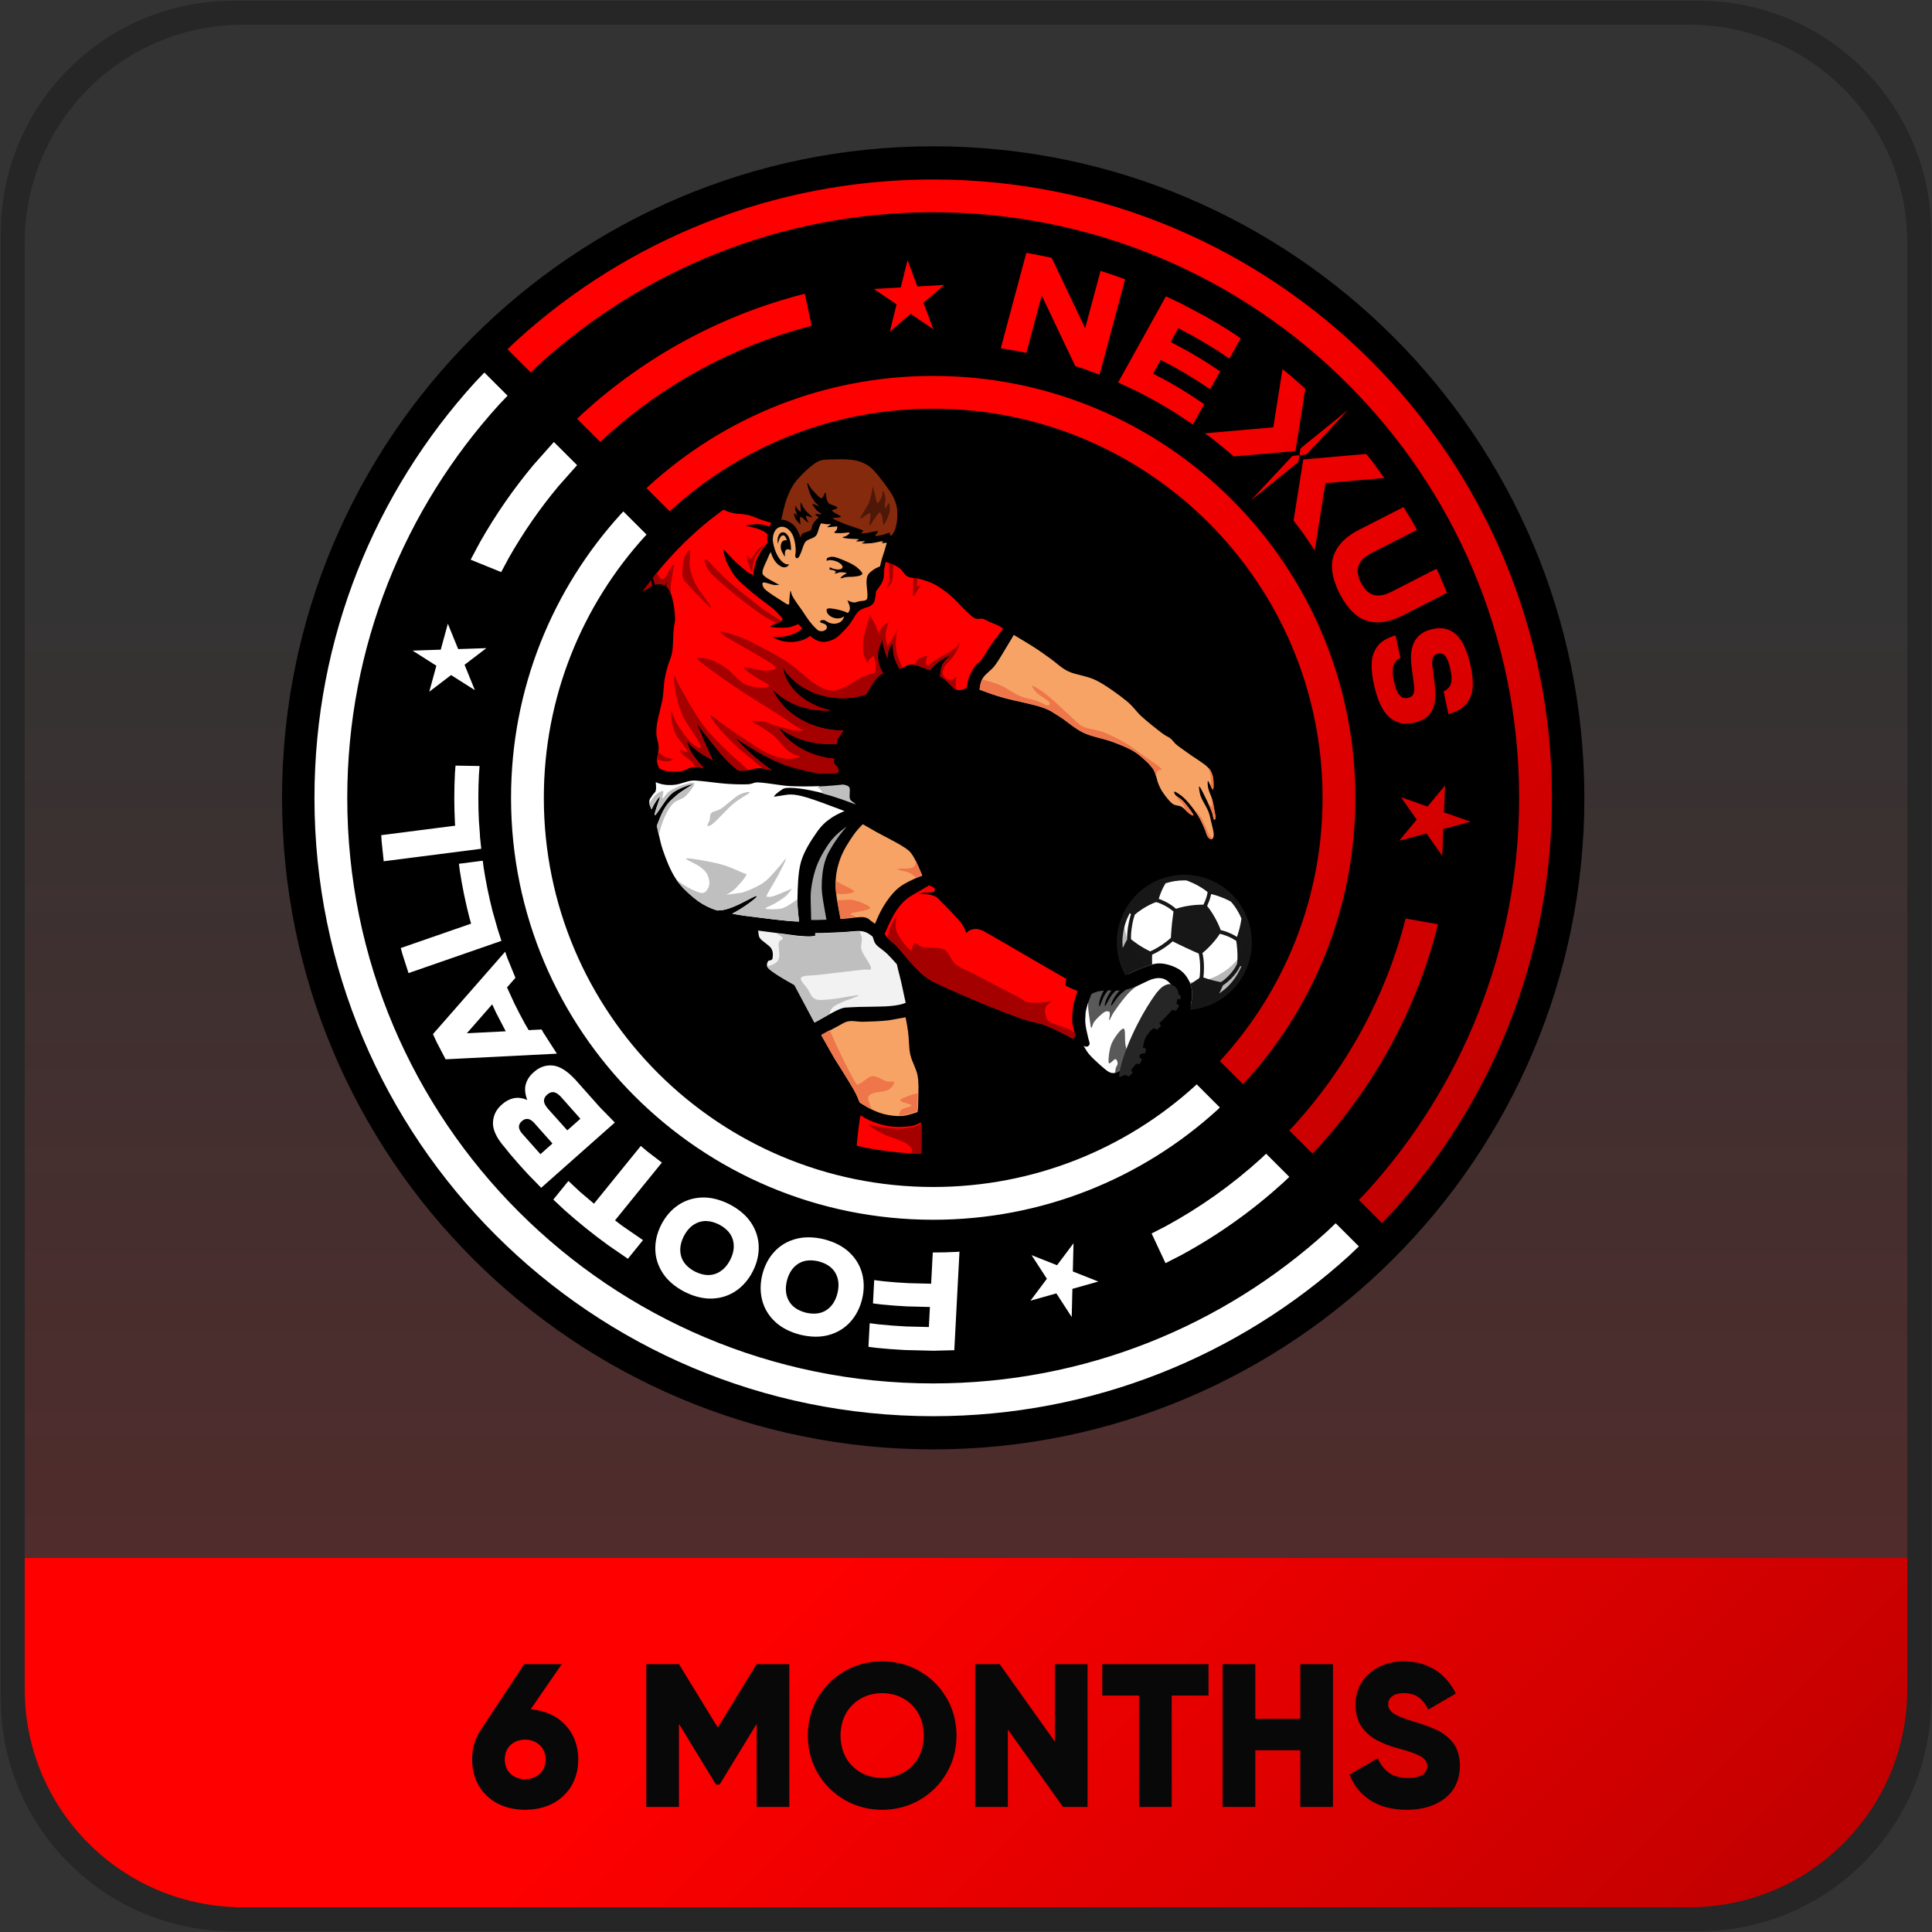
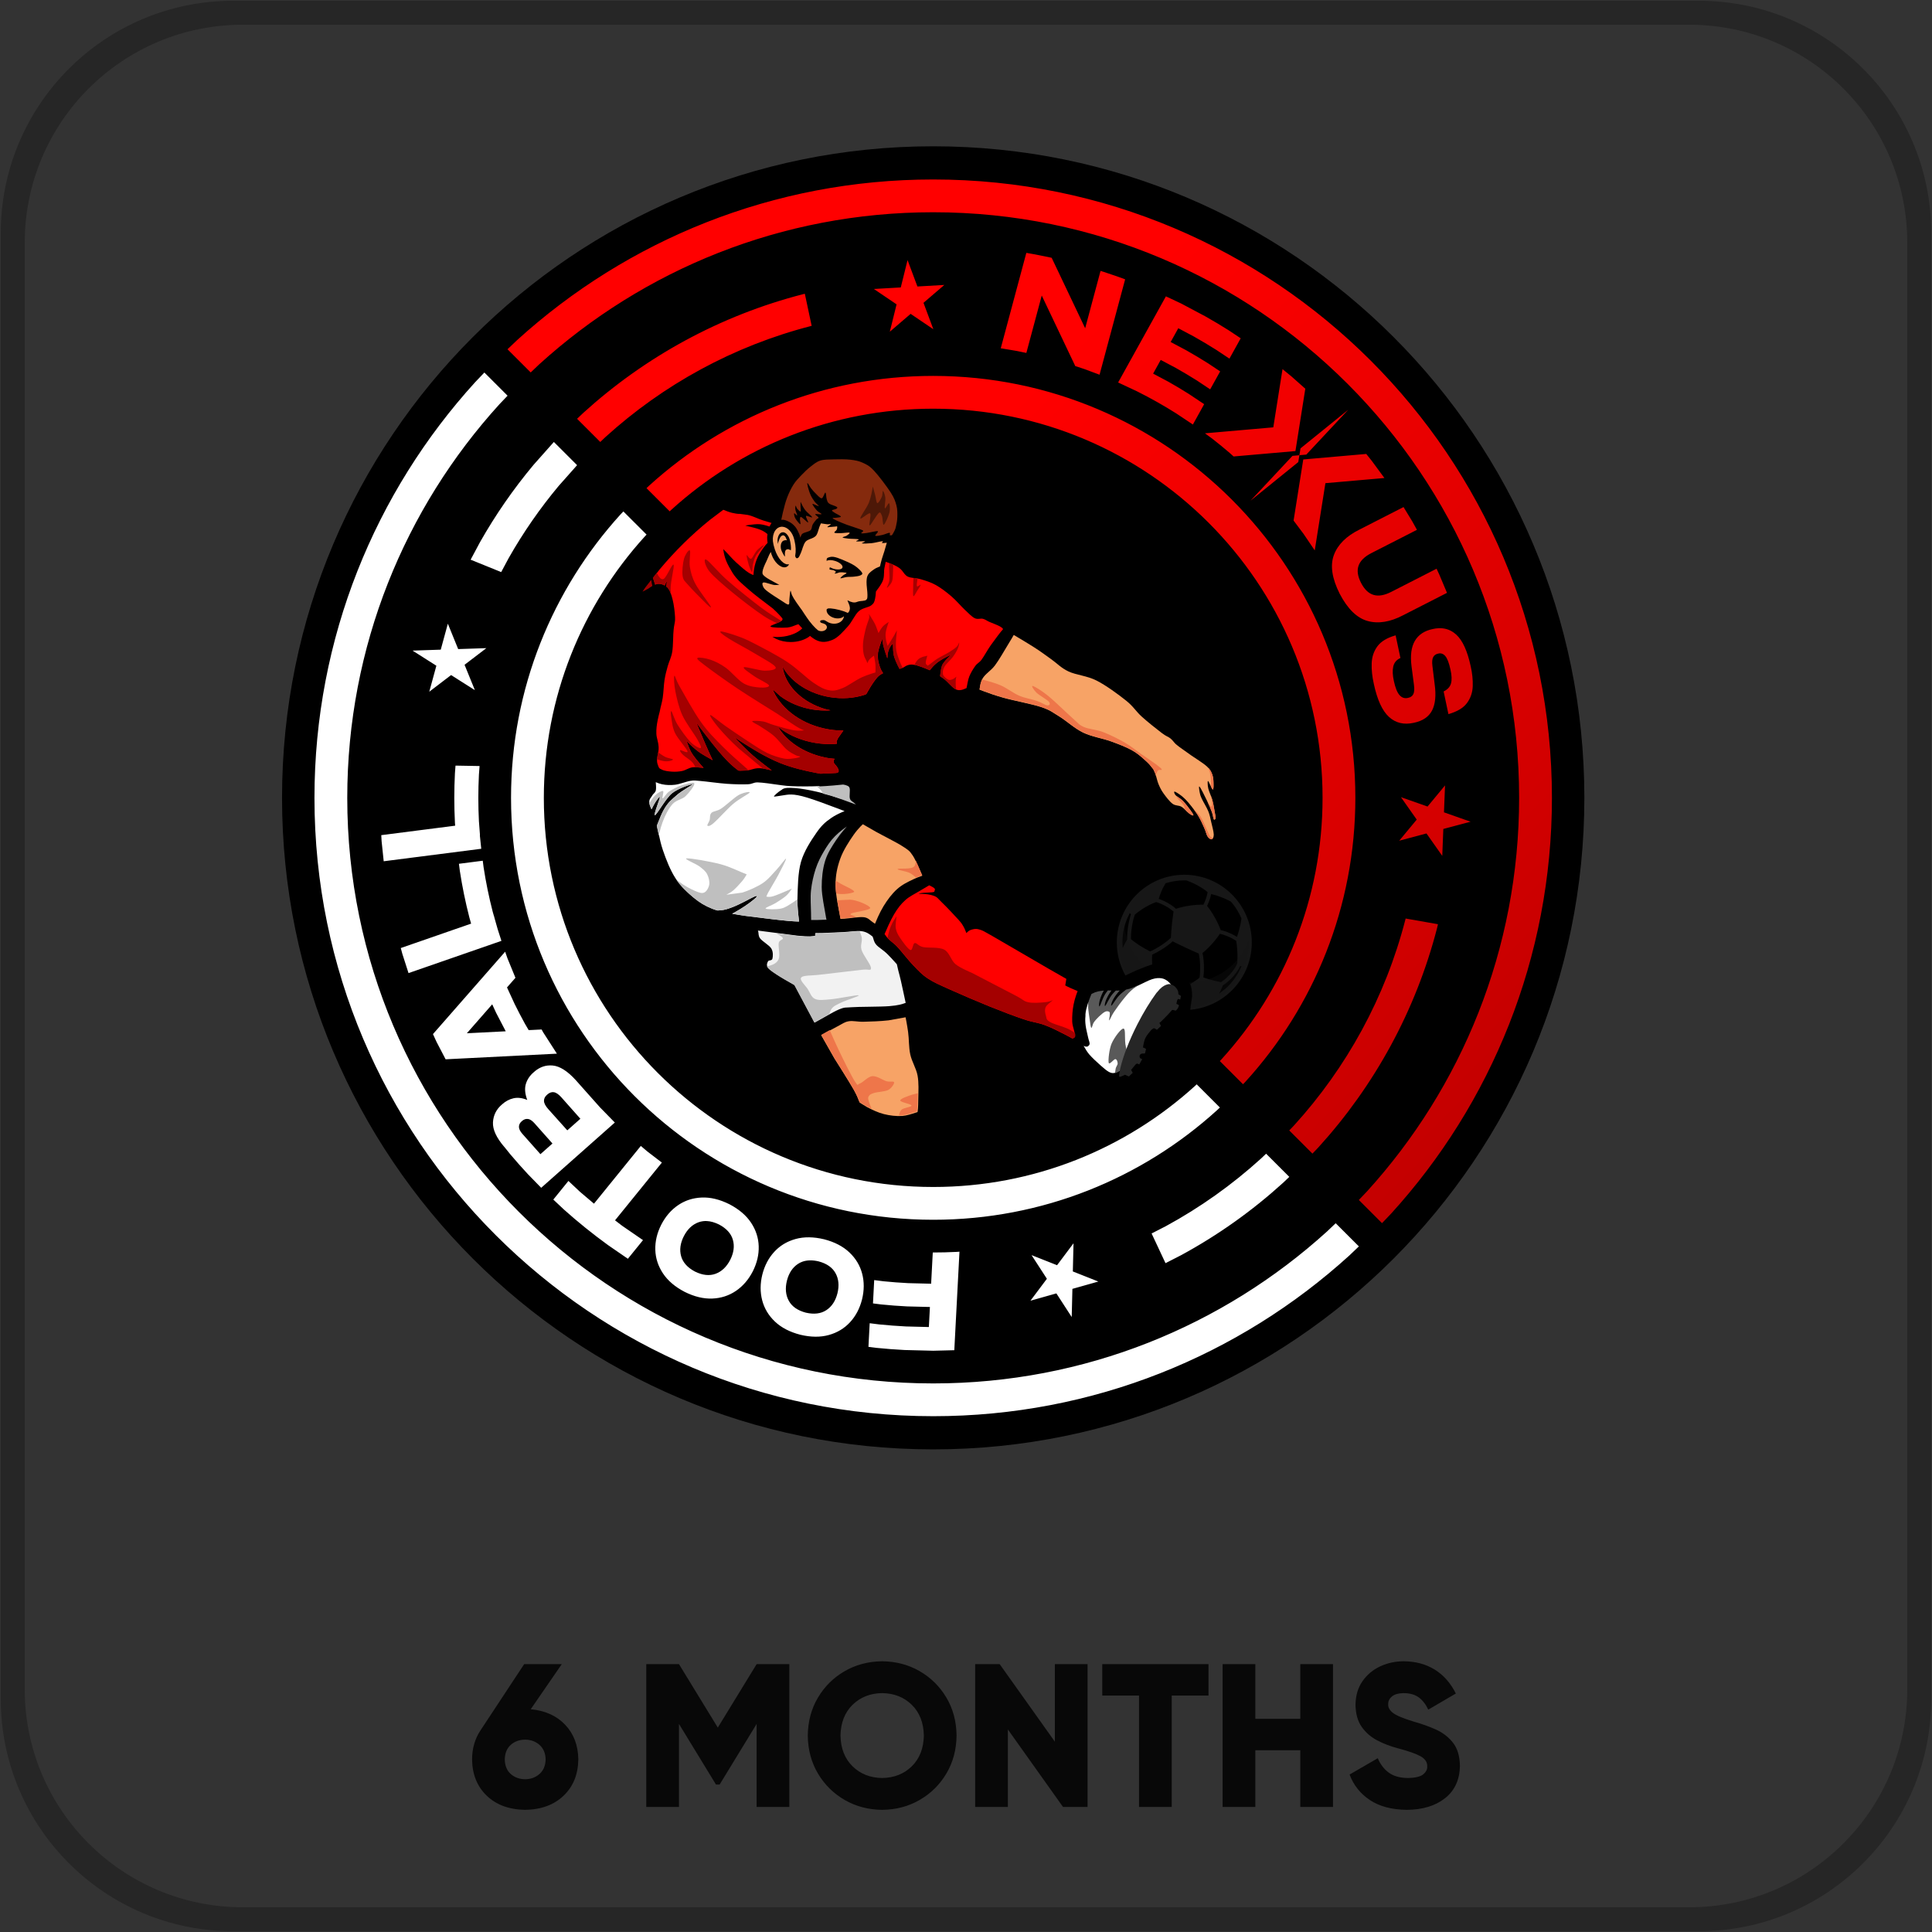
<svg xmlns="http://www.w3.org/2000/svg" width="2562" height="2562">
  <rect width="100%" height="100%" fill="#333333" stroke="none" />
  <defs>
    <linearGradient x1="3935" y1="5757" x2="3935" y2="8288" gradientUnits="userSpaceOnUse" spreadMethod="reflect" id="fill0">
      <stop offset="0" stop-color="#FF0000" stop-opacity="0" />
      <stop offset="0.3" stop-color="#FF0000" stop-opacity="0" />
      <stop offset="1" stop-color="#FF0000" stop-opacity="0.2" />
    </linearGradient>
    <linearGradient x1="3189.25" y1="7296.75" x2="4680.75" y2="8788.25" gradientUnits="userSpaceOnUse" spreadMethod="reflect" id="fill1">
      <stop offset="0" stop-color="#FF0000" />
      <stop offset="0.35" stop-color="#FF0000" />
      <stop offset="0.95" stop-color="#C00000" />
      <stop offset="1" stop-color="#C00000" />
    </linearGradient>
    <linearGradient x1="3327.25" y1="5978.75" x2="4711.75" y2="7363.25" gradientUnits="userSpaceOnUse" spreadMethod="reflect" id="fill2">
      <stop offset="0" stop-color="#FF0000" />
      <stop offset="0.35" stop-color="#FF0000" />
      <stop offset="0.95" stop-color="#C00000" />
      <stop offset="1" stop-color="#C00000" />
    </linearGradient>
  </defs>
  <g transform="translate(-2654 -5741)">
-     <path d="M2669 6058.87C2669 5892.15 2804.15 5757 2970.87 5757L4899.13 5757C5065.85 5757 5201 5892.15 5201 6058.87L5201 7986.13C5201 8152.85 5065.85 8288 4899.13 8288L2970.87 8288C2804.15 8288 2669 8152.85 2669 7986.13Z" fill="url(#fill0)" fill-rule="evenodd" />
-     <path d="M2679 7807 5191 7807 5191 7997.47C5191 8152.4 5065.32 8278 4910.28 8278L2959.72 8278C2804.68 8278 2679 8152.4 2679 7997.47L2679 7807Z" fill="url(#fill1)" fill-rule="evenodd" />
    <path d="M2963.2 5742 4906.8 5742C5077.01 5742 5215 5879.98 5215 6050.2L5215 7993.8C5215 8164.01 5077.01 8302 4906.8 8302L2963.2 8302C2792.99 8302 2655 8164.01 2655 7993.8L2655 6050.2C2655 5879.98 2792.99 5742 2963.2 5742ZM2975.93 5773.79C2816.24 5773.79 2686.79 5903.24 2686.79 6062.93L2686.79 7981.07C2686.79 8140.76 2816.24 8270.21 2975.93 8270.21L4894.07 8270.21C5053.76 8270.21 5183.21 8140.76 5183.21 7981.07L5183.21 6062.93C5183.21 5903.24 5053.76 5773.79 4894.07 5773.79L2975.93 5773.79Z" fill="#262626" fill-rule="evenodd" />
    <path d="M3350.46 8047.91C3342.93 8047.96 3336.58 8050.23 3331.42 8054.75 3326.26 8059.25 3323.57 8065.73 3323.36 8074.16 3323.57 8082.59 3326.26 8089.07 3331.42 8093.58 3336.58 8098.09 3342.93 8100.36 3350.46 8100.41 3357.87 8100.35 3364.18 8098.04 3369.39 8093.48 3374.6 8088.91 3377.33 8082.48 3377.56 8074.16 3377.33 8065.85 3374.6 8059.41 3369.39 8054.85 3364.18 8050.29 3357.87 8047.97 3350.46 8047.91ZM3823.83 7986.21C3808.01 7986.45 3794.94 7991.6 3784.61 8001.67 3774.28 8011.75 3768.92 8025.36 3768.55 8042.5 3768.92 8059.64 3774.28 8073.25 3784.61 8083.33 3794.94 8093.4 3808.01 8098.55 3823.83 8098.79 3839.65 8098.55 3852.73 8093.4 3863.06 8083.33 3873.39 8073.25 3878.74 8059.64 3879.12 8042.5 3878.74 8025.36 3873.39 8011.75 3863.06 8001.67 3852.73 7991.6 3839.65 7986.45 3823.83 7986.21ZM3349.1 7947.79 3398.97 7947.79 3357.78 8007.59C3376.89 8009.37 3392.12 8016.23 3403.47 8028.19 3414.82 8040.15 3420.64 8055.47 3420.92 8074.16 3420.59 8094.11 3414.06 8110.16 3401.34 8122.29 3388.61 8134.43 3371.65 8140.67 3350.46 8141 3329.15 8140.67 3312.15 8134.43 3299.48 8122.29 3286.8 8110.16 3280.31 8094.11 3280 8074.16 3280.02 8066.83 3280.99 8059.91 3282.91 8053.43 3284.83 8046.94 3287.56 8041.04 3291.11 8035.73ZM4275.31 7947.79 4318.67 7947.79 4318.67 8020.31 4378.29 8020.31 4378.29 7947.79 4421.65 7947.79 4421.65 8137.21 4378.29 8137.21 4378.29 8061.98 4318.67 8061.98 4318.67 8137.21 4275.31 8137.21ZM4115.68 7947.79 4256.59 7947.79 4256.59 7989.46 4207.81 7989.46 4207.81 8137.21 4164.46 8137.21 4164.46 7989.46 4115.68 7989.46ZM3947.15 7947.79 3979.67 7947.79 4052.84 8050.62 4052.84 7947.79 4096.2 7947.79 4096.2 8137.21 4063.68 8137.21 3990.51 8034.38 3990.51 8137.21 3947.15 8137.21ZM3511.02 7947.79 3554.38 7947.79 3605.87 8031.95 3657.36 7947.79 3700.72 7947.79 3700.72 8137.21 3657.36 8137.21 3657.36 8027.08 3608.31 8107.44 3603.43 8107.44 3554.38 8027.08 3554.38 8137.21 3511.02 8137.21ZM4515.21 7944C4530.87 7944.04 4544.6 7947.68 4556.4 7954.93 4568.2 7962.17 4577.59 7972.78 4584.58 7986.76L4548 8008.13C4544.87 8001.3 4540.76 7995.96 4535.67 7992.1 4530.57 7988.24 4523.75 7986.28 4515.21 7986.21 4508.43 7986.34 4503.35 7987.78 4499.96 7990.54 4496.58 7993.31 4494.88 7996.64 4494.88 8000.56 4494.46 8004.77 4496.46 8008.66 4500.88 8012.23 4505.3 8015.79 4514.68 8019.75 4529.03 8024.1 4538.82 8026.81 4548.35 8030.2 4557.6 8034.27 4566.86 8038.34 4574.51 8044.16 4580.58 8051.72 4586.64 8059.28 4589.78 8069.65 4590 8082.82 4589.64 8101.23 4583.04 8115.49 4570.22 8125.61 4557.39 8135.73 4540.5 8140.86 4519.54 8141 4499.61 8140.79 4483.31 8136.47 4470.63 8128.04 4457.95 8119.62 4448.96 8108.33 4443.66 8094.19L4481.06 8072.54C4484.35 8080.5 4489.16 8086.83 4495.49 8091.55 4501.83 8096.26 4510.29 8098.67 4520.9 8098.79 4530.98 8098.6 4537.84 8096.94 4541.49 8093.81 4545.14 8090.68 4546.86 8087.2 4546.64 8083.36 4546.78 8077.76 4543.79 8073.27 4537.66 8069.9 4531.54 8066.53 4521.43 8062.99 4507.35 8059.28 4497.79 8056.77 4488.79 8053.31 4480.35 8048.9 4471.91 8044.5 4465.04 8038.52 4459.73 8030.95 4454.43 8023.39 4451.69 8013.62 4451.52 8001.64 4451.7 7989.43 4454.78 7979.03 4460.75 7970.46 4466.72 7961.88 4474.51 7955.34 4484.12 7950.83 4493.74 7946.31 4504.1 7944.04 4515.21 7944ZM3823.83 7944C3842.2 7944.18 3858.79 7948.57 3873.62 7957.15 3888.44 7965.73 3900.23 7977.41 3909.01 7992.19 3917.78 8006.96 3922.27 8023.73 3922.48 8042.5 3922.27 8061.27 3917.78 8078.04 3909.01 8092.81 3900.23 8107.59 3888.44 8119.27 3873.62 8127.85 3858.79 8136.43 3842.2 8140.82 3823.83 8141 3805.47 8140.82 3788.87 8136.43 3774.05 8127.85 3759.23 8119.27 3747.43 8107.59 3738.66 8092.81 3729.89 8078.04 3725.4 8061.27 3725.19 8042.5 3725.4 8023.73 3729.89 8006.96 3738.66 7992.19 3747.43 7977.41 3759.23 7965.73 3774.05 7957.15 3788.87 7948.57 3805.47 7944.18 3823.83 7944Z" fill="#080808" fill-rule="evenodd" />
    <path d="M3028 6799C3028 6321.83 3414.6 5935 3891.5 5935 4368.4 5935 4755 6321.83 4755 6799 4755 7276.17 4368.4 7663 3891.5 7663 3414.6 7663 3028 7276.17 3028 6799Z" fill-rule="evenodd" />
    <path d="M4517.98 6959.04 4560.87 6966.59 4559.79 6971.27C4531.42 7081.44 4476.5 7180.95 4402.25 7262.58L4394.41 7270.8 4363.66 7240.06 4370.05 7233.36C4439.63 7156.87 4491.09 7063.63 4517.66 6960.41ZM4570.25 6782.54 4568.84 6818.23 4604.12 6830.66 4567.97 6840.28 4566.57 6875.97 4545.64 6846.23 4509.49 6855.85 4532.7 6827.85 4511.77 6798.11 4547.04 6810.54ZM4561.75 6574.06C4569.25 6573.74 4575.94 6575.68 4581.79 6579.87 4582.91 6580.66 4584 6581.54 4585.05 6582.5 4593.5 6590.19 4599.91 6604.22 4604.28 6624.58 4606.37 6633.72 4607.27 6642.51 4606.97 6650.97 4606.68 6659.42 4604.11 6666.89 4599.28 6673.37 4594.45 6679.86 4586.27 6684.73 4574.74 6687.98L4568.38 6657.93C4573.67 6655.33 4576.93 6651.75 4578.17 6647.2 4579.41 6642.65 4579.17 6636.57 4577.45 6628.97 4575.51 6619.96 4573.2 6613.93 4570.51 6610.9 4567.83 6607.87 4564.73 6606.81 4561.23 6607.73 4558.15 6608.3 4555.92 6609.84 4554.57 6612.33 4553.21 6614.83 4552.86 6618.71 4553.51 6623.98L4556.51 6648.56C4558.53 6663.27 4557.36 6674.82 4553.01 6683.21 4548.66 6691.6 4540.62 6697.03 4528.9 6699.49 4515.78 6702.42 4504.78 6699.82 4495.9 6691.7 4487.01 6683.58 4480.32 6668.97 4475.81 6647.89L4475.77 6647.71C4473.62 6638.29 4472.69 6629.28 4472.97 6620.71 4473.25 6612.13 4475.77 6604.59 4480.55 6598.09 4485.32 6591.59 4493.38 6586.73 4504.72 6583.53L4511.08 6613.58C4505.84 6615.95 4502.67 6619.76 4501.55 6625 4500.43 6630.25 4500.71 6636.61 4502.4 6644.1 4504.34 6653.18 4506.86 6659.43 4509.95 6662.85 4513.04 6666.28 4516.72 6667.49 4521 6666.48 4524.48 6665.82 4526.87 6664.16 4528.18 6661.51 4529.49 6658.87 4529.77 6654.78 4529.03 6649.25L4525.81 6624.53C4523.99 6610.24 4525.47 6599.02 4530.23 6590.85 4535 6582.68 4542.91 6577.44 4553.97 6575.13 4556.65 6574.52 4559.25 6574.17 4561.75 6574.06ZM4515.2 6413.41 4526.79 6432.4 4532.99 6443.6 4472.68 6474.4C4463.56 6479.04 4457.86 6484.62 4455.58 6491.13 4453.3 6497.65 4454.38 6505.21 4458.8 6513.82 4463.24 6522.52 4468.76 6527.87 4475.39 6529.86 4482.01 6531.85 4489.88 6530.51 4498.99 6525.84L4559.03 6495.17 4562.65 6502.96 4572.84 6527.17 4514.83 6556.8C4497.59 6565.86 4481.87 6568.42 4467.65 6564.51 4453.43 6560.59 4441.05 6548.51 4430.5 6528.27 4420.26 6507.87 4417.72 6490.77 4422.87 6476.96 4428.03 6463.15 4439.32 6451.92 4456.76 6443.27ZM4377.11 6344.67 4375.62 6353.75 4312.3 6405 4367.91 6345.53ZM4465.76 6342.97 4473 6351.99 4489.85 6374.89 4411.61 6381.73 4397.47 6470.89 4382.57 6448.89 4369.4 6431.32 4382.24 6350.27ZM4441.91 6284.33 4386.29 6343.81 4377.1 6344.66 4378.58 6335.58ZM3891.46 6239.49C4200.66 6239.49 4451.32 6489.97 4451.32 6798.94 4451.32 6943.78 4396.24 7075.76 4305.88 7175.11L4302.35 7178.81 4271.6 7148.07 4273.68 7145.88C4357.03 7054.25 4407.83 6932.53 4407.83 6798.94 4407.83 6513.97 4176.64 6282.96 3891.46 6282.96 3757.79 6282.96 3635.97 6333.72 3544.27 6417L3542.08 6419.09 3511.33 6388.35 3515.03 6384.83C3614.45 6294.53 3746.52 6239.49 3891.46 6239.49ZM4354.73 6230.5 4366.44 6240.04 4384.96 6256.47 4371.86 6339.16 4289.87 6346.32 4284.8 6341.75C4277.41 6335.39 4269.85 6329.2 4262.12 6323.18L4251.89 6315.61 4342.5 6307.69ZM4200.09 6134 4220.29 6143.47 4227.04 6147.06 4252.45 6160.55C4262.99 6166.49 4273.35 6172.68 4283.52 6179.1L4299.29 6189.61 4284.33 6216.59 4267.08 6205.09C4257.33 6198.94 4247.41 6193.02 4237.31 6187.32L4216.52 6176.27 4206.39 6194.53 4227.04 6205.5C4236.83 6211.02 4246.46 6216.77 4255.92 6222.74L4272.04 6233.48 4258.81 6257.32 4241.39 6245.71C4232.31 6239.98 4223.07 6234.46 4213.66 6229.16L4193.21 6218.29 4183.14 6236.45 4203.44 6247.24C4212.54 6252.37 4221.5 6257.72 4230.28 6263.26L4250.84 6276.96 4235.87 6303.95 4213.84 6289.27C4197.11 6278.71 4179.77 6268.92 4161.84 6259.97L4161.7 6259.9 4136.74 6248.2ZM3721.28 6130.58 3730.32 6173.09 3729.88 6173.2C3626.59 6199.75 3533.28 6251.18 3456.73 6320.7L3450.02 6327.09 3419.27 6296.36 3427.49 6288.53C3509.18 6214.33 3608.77 6159.44 3719.01 6131.1ZM3857.49 6085.89 3870.56 6120.91 3906.24 6118.87 3878.63 6142.56 3891.7 6177.58 3861.57 6157.2 3833.97 6180.88 3842.95 6144.6 3812.82 6124.21 3848.51 6122.17ZM4015.01 6076.34 4026.26 6078.31C4032.38 6079.46 4038.5 6080.69 4044.62 6082L4048.84 6082.96 4048.77 6083.21 4093.03 6176.31 4113.42 6100.25 4117.55 6101.53C4123.51 6103.45 4129.43 6105.44 4135.3 6107.51L4146.03 6111.42 4115.79 6224.19 4115.84 6224.31 4115.75 6224.35 4112.11 6237.9 4091.96 6230.4 4079.62 6226.33 4079.7 6226 4035.45 6132.9 4015.03 6209.03 4002.3 6206.39 3981.1 6202.82ZM3891.46 5979C4344.63 5979 4712 6346.1 4712 6798.94 4712 7011.21 4631.28 7204.65 4498.84 7350.26L4486.68 7363 4455.93 7332.27 4466.64 7321.03C4592.06 7183.14 4668.5 6999.96 4668.5 6798.94 4668.5 6370.11 4320.61 6022.46 3891.46 6022.46 3690.3 6022.46 3506.99 6098.85 3369 6224.18L3357.76 6234.89 3327 6204.16 3339.75 6192.01C3485.47 6059.66 3679.04 5979 3891.46 5979Z" fill="url(#fill2)" fill-rule="evenodd" />
    <path d="M3727.98 7412.36C3724.4 7412.43 3721.08 7413.02 3718.01 7414.12 3715.97 7414.85 3714.05 7415.81 3712.24 7417 3704.99 7421.75 3700.08 7429.2 3697.51 7439.33 3695.02 7449.49 3695.85 7458.37 3700.02 7465.96 3704.18 7473.56 3711.69 7478.8 3722.53 7481.69 3733.47 7484.23 3742.56 7483.12 3749.8 7478.37 3757.05 7473.61 3761.95 7466.17 3764.52 7456.03 3767.02 7445.88 3766.18 7437 3762.02 7429.4 3757.86 7421.8 3750.35 7416.56 3739.5 7413.68 3735.4 7412.73 3731.56 7412.29 3727.98 7412.36ZM3926.34 7400.83 3921.13 7500.15 3921.13 7500.15 3919.49 7531.49 3919.49 7531.49 3891.54 7532.2 3884.11 7532.01 3884.11 7532.01 3853.79 7531.25C3841.28 7530.61 3828.86 7529.67 3816.53 7528.41L3805.63 7527.03 3807.28 7495.7 3819.74 7497.28C3831.54 7498.48 3843.43 7499.38 3855.4 7499.99L3885.75 7500.76 3887.15 7474.18 3856.77 7473.41C3845.25 7472.83 3833.81 7471.96 3822.46 7470.8L3811.64 7469.43 3813.26 7438.51 3825.61 7440.08C3836.45 7441.18 3847.37 7442.01 3858.36 7442.56L3888.76 7443.33 3890.94 7401.89 3891.54 7401.9C3901.95 7401.91 3912.3 7401.64 3922.58 7401.12ZM4077.57 7389.69 4076.67 7427.05 4110.5 7440.44 4076.1 7450.15 4075.19 7487.52 4054.85 7456.15 4020.46 7465.86 4042.27 7436.77 4021.93 7405.4 4055.76 7418.78ZM3726.89 7381.79C3733.19 7381.85 3739.83 7382.72 3746.81 7384.39 3760.71 7387.98 3771.89 7393.78 3780.34 7401.78 3788.8 7409.78 3794.45 7419.18 3797.29 7429.98 3800.13 7440.77 3800.08 7452.17 3797.13 7464.15 3794.1 7476.12 3788.79 7486.2 3781.21 7494.41 3773.63 7502.61 3764.23 7508.25 3753 7511.35 3741.78 7514.45 3729.19 7514.32 3715.23 7510.97 3701.33 7507.38 3690.15 7501.58 3681.69 7493.58 3673.24 7485.58 3667.59 7476.19 3664.75 7465.39 3661.91 7454.59 3661.96 7443.2 3664.9 7431.21 3667.94 7419.24 3673.24 7409.16 3680.82 7400.96 3686.51 7394.81 3693.22 7390.09 3700.96 7386.81 3703.53 7385.72 3706.23 7384.79 3709.03 7384.01 3714.64 7382.47 3720.6 7381.72 3726.89 7381.79ZM3591.4 7360.23C3589.71 7360.14 3588.06 7360.19 3586.45 7360.38 3584.29 7360.64 3582.2 7361.14 3580.16 7361.89 3572.03 7364.9 3565.58 7371.05 3560.79 7380.34 3556.08 7389.68 3554.89 7398.52 3557.24 7406.86 3559.58 7415.19 3565.72 7421.99 3575.64 7427.24 3585.72 7432.17 3594.82 7433.14 3602.95 7430.13 3611.08 7427.13 3617.54 7420.97 3622.33 7411.68 3627.04 7402.34 3628.23 7393.51 3625.88 7385.17 3623.53 7376.83 3617.4 7370.03 3607.48 7364.79 3601.81 7362.01 3596.45 7360.49 3591.4 7360.23ZM3584.47 7329.03C3596.1 7328.54 3608.34 7331.49 3621.19 7337.89 3633.93 7344.52 3643.52 7352.68 3649.95 7362.37 3656.39 7372.07 3659.78 7382.5 3660.11 7393.65 3660.45 7404.81 3657.84 7415.9 3652.27 7426.92 3646.62 7437.9 3639.18 7446.53 3629.95 7452.82 3620.71 7459.11 3610.28 7462.5 3598.65 7462.99 3587.02 7463.48 3574.77 7460.53 3561.92 7454.13 3549.19 7447.5 3539.6 7439.34 3533.16 7429.65 3526.73 7419.95 3523.34 7409.53 3523 7398.37 3522.67 7387.21 3525.28 7376.12 3530.85 7365.1 3536.5 7354.12 3543.94 7345.49 3553.17 7339.2 3560.09 7334.49 3567.69 7331.4 3575.97 7329.95 3578.73 7329.46 3581.56 7329.15 3584.47 7329.03ZM4332.98 7270.91 4363.73 7301.64 4355.51 7309.47C4314.66 7346.57 4269.34 7378.84 4220.46 7405.38L4199.57 7416.07 4181.12 7376.69 4199.72 7367.16C4245.53 7342.3 4287.99 7312.06 4326.27 7277.3ZM3503.78 7260.6 3512.32 7267.85 3531.7 7282.69 3469.59 7359.27 3478.99 7366.46 3506.68 7385.51 3486.63 7410.23 3460.33 7392.13C3439.84 7377.26 3420.35 7361.52 3401.88 7345.01L3387.74 7331.73 3407.78 7307.02 3423.07 7321.39 3441.68 7337.18ZM3353.95 7224.81C3351.18 7224.49 3348.52 7225.48 3345.96 7227.79 3343.42 7230 3342.15 7232.49 3342.16 7235.26 3342.17 7238.03 3343.68 7241.12 3346.68 7244.54L3370.65 7271.54C3375.97 7266.82 3381.29 7262.11 3386.61 7257.39L3362.65 7230.39C3359.61 7227 3356.71 7225.14 3353.95 7224.81ZM3388.39 7189.36C3385.35 7188.93 3382.42 7190 3379.61 7192.58 3376.71 7195.06 3375.3 7197.83 3375.37 7200.9 3375.44 7203.96 3377.31 7207.56 3380.97 7211.7L3406.29 7239.95 3423.64 7224.57 3398.46 7196.2C3394.78 7192.08 3391.42 7189.8 3388.39 7189.36ZM3387.05 7153.97C3396.46 7154.88 3406.67 7161.4 3417.69 7173.52L3429.72 7187.07 3449.63 7209.43 3469.31 7229.59 3468.27 7230.51C3436.08 7259.05 3403.88 7287.59 3371.68 7316.13L3354.11 7298.12C3346.12 7289.53 3338.33 7280.75 3330.75 7271.78L3322.88 7262 3322.83 7262.02 3322.82 7262.01C3312.27 7249.73 3307.24 7238.85 3307.72 7229.37 3308.19 7219.89 3312.2 7211.94 3319.74 7205.53 3324.32 7201.38 3329.38 7198.67 3334.94 7197.41 3340.5 7196.15 3346.57 7196.89 3353.17 7199.63 3350.13 7191.37 3349.53 7184.27 3351.35 7178.33 3353.18 7172.4 3356.59 7167.3 3361.59 7163.05 3367.27 7157.82 3373.46 7154.81 3380.17 7154.02 3382.41 7153.76 3384.7 7153.74 3387.05 7153.97ZM3306.71 7072.83 3273.1 7111.2 3324.65 7108.59 3311.84 7083.97ZM3323.88 7003.04 3326.95 7011.85 3337.53 7037.65 3326.34 7050.42 3336.27 7071.98C3340.66 7080.93 3345.27 7089.79 3350.1 7098.55L3355.07 7107.05 3372.2 7106.18 3374.45 7110.2 3392.5 7138.26 3244.92 7145.73 3232.92 7122.68 3228.15 7112.31ZM3294.18 6882.4 3295.26 6890.92C3298.32 6910.87 3302.35 6930.5 3307.3 6949.76L3308.89 6955.35 3308.96 6955.32 3310.19 6959.9 3313.97 6973.2 3318.94 6988.66 3195.74 7031.41 3187.59 7006.07 3185.47 6998.18 3278.74 6965.81 3276.44 6957.72C3271.22 6937.44 3266.97 6916.77 3263.76 6895.77L3262.58 6886.45ZM3258.05 6756.27 3289.96 6756.83 3289.1 6768.1C3288.58 6778.37 3288.31 6788.71 3288.31 6799.12 3288.31 6809.52 3288.58 6819.86 3289.1 6830.14L3289.23 6831.87 3289.26 6831.87 3289.35 6833.39 3290.5 6848.61 3290.31 6848.63 3292.18 6866.54 3162.83 6883.11 3160.05 6856.64 3159.6 6848.48 3257.59 6835.93 3257.27 6831.78C3256.72 6820.96 3256.44 6810.07 3256.44 6799.12 3256.44 6788.16 3256.72 6777.28 3257.27 6766.46ZM3247.88 6568.06 3261.58 6601.74 3298.97 6600.49 3270.05 6622.56 3283.75 6656.24 3252.18 6636.2 3223.26 6658.26 3232.66 6623.81 3201.09 6603.76 3238.48 6602.51ZM3480.65 6419.2 3511.4 6449.93 3509.32 6452.12C3425.97 6543.75 3375.17 6665.47 3375.17 6799.06 3375.17 7084.03 3606.36 7315.04 3891.54 7315.04 4025.22 7315.04 4147.03 7264.28 4238.73 7181L4240.92 7178.92 4271.67 7209.65 4267.97 7213.17C4168.55 7303.47 4036.48 7358.51 3891.54 7358.51 3582.34 7358.51 3331.68 7108.03 3331.68 6799.06 3331.68 6654.22 3386.76 6522.24 3477.12 6422.89ZM3388.47 6327.08 3419.27 6357.86 3394.86 6385.37C3369.98 6415.16 3347.73 6447.22 3328.47 6481.22L3318.63 6499.63 3278.1 6483.2 3290.59 6459.84C3311.15 6423.56 3334.89 6389.33 3361.44 6357.54ZM3296.32 6235 3327.07 6265.73 3316.36 6276.97C3190.94 6414.86 3114.5 6598.04 3114.5 6799.06 3114.5 7227.89 3462.39 7575.54 3891.54 7575.54 4092.7 7575.54 4276.01 7499.15 4414 7373.82L4425.24 7363.11 4456 7393.84 4443.25 7405.99C4297.53 7538.34 4103.96 7619 3891.54 7619 3438.37 7619 3071 7251.9 3071 6799.06 3071 6586.78 3151.72 6393.35 3284.16 6247.74Z" fill="#FFFFFF" fill-rule="evenodd" />
-     <path d="M80.813 0 73.968 4.122C70.921 5.809 67.699 7.38 64.129 8.72 56.987 11.399 48.293 13.975 39.91 14.902 31.526 15.829 20.866 15.417 13.828 14.284 8.549 13.434 5.134 11.54 1.486 9.778L0.783 9.468 0.316 11.912C-0.113 15.429 0.019 19.767 0.019 28.181 0.019 32.388 0.085 38.282 0.192 44.705L0.308 51 14.517 50.553C34.564 49.288 54.271 46.778 73.561 43.098L86 40.322 85.563 35.594C84.62 26.022 83.542 16.729 82.661 10.418 82.27 7.614 81.879 5.218 81.488 3.129L80.813 0Z" fill="#FF0000" fill-rule="evenodd" transform="matrix(-1 0 0 1 3876 7220)" />
-     <path d="M0.375 0 0.318 0.302C-0.114 3.874 0.019 8.28 0.019 16.825 0.019 21.098 0.086 27.084 0.194 33.606L0.31 40 14.602 39.546 16.217 39.392 15.93 39.315C13.835 38.544 12.575 37.555 12.3 36.289 11.748 33.757 14.582 29.722 21.273 25.845 27.965 21.968 44.338 17.062 52.446 13.027 60.554 8.992 69.056 3.137 69.922 1.633 70.788 0.13 64.333 3.137 57.642 4.007 50.95 4.877 38.198 6.935 29.775 6.856 21.352 6.776 12.929 5.51 7.104 3.532 5.648 3.038 4.354 2.462 3.182 1.824L0.375 0Z" fill="#A40000" fill-rule="evenodd" transform="matrix(-1 0 0 1 3876 7231)" />
-     <path d="M85.5 0C38.279 0 0 38.375 0 85.714 0 130.094 33.644 166.596 76.758 170.985L77.056 171 75.032 157.135C75.032 148.703 76.261 142.542 79.302 136.51 82.343 130.478 86.872 124.77 93.277 120.943 99.682 117.116 109.646 113.744 117.733 113.549 125.82 113.355 132.743 116.403 141.801 119.776 146.33 121.462 151.247 123.635 156.358 126.051L159.93 127.808 160.68 126.57C167.262 114.425 171 100.507 171 85.714 171 38.375 132.72 0 85.5 0Z" fill="#FFFFFF" fill-rule="evenodd" transform="matrix(-1 0 0 1 4310 6905)" />
    <path d="M89.5 0C40.071 0 0 40.16 0 89.7 0 136.143 35.218 174.343 80.349 178.936L81.612 179 79.016 161.215C79.016 154.883 79.708 149.829 81.339 145.15L81.463 144.858 78.701 143.215C76.097 141.526 73.598 139.808 71.226 138.086L69.4 136.682 68.938 133.572C68.638 130.45 68.477 127.13 68.477 123.688 68.477 116.805 69.123 110.411 70.229 105.106L70.379 104.491 78.108 101.088 78.609 100.868C81.523 99.558 84.529 98.181 87.598 96.747 90.666 95.313 93.652 93.89 96.525 92.495L101.529 90.017 104.782 88.407 105.017 88.286 106.585 89.766C110.395 93.035 115 96.391 120.144 99.552 122.201 100.816 124.248 101.989 126.259 103.064L132.147 105.981 132.325 110.441C132.351 113.151 132.299 115.988 132.164 118.921L132.155 119.039 133.473 119.349C137.353 120.51 141.354 122.118 145.89 123.806 150.426 125.495 155.351 127.671 160.47 130.09L167.528 133.561 168.198 132.456C175.087 119.746 179 105.181 179 89.7 179 40.16 138.93 0 89.5 0ZM89.5 7.461C97.997 7.461 106.193 8.756 113.901 11.159L114.418 11.348 117.87 17.61C119.301 20.581 120.655 23.8 121.881 27.202L123.437 32.016 120.805 32.899C118.742 33.707 116.63 34.652 114.504 35.729 109.404 38.315 104.958 41.294 101.527 44.276L100.623 45.146 98.159 44.394 95.347 43.535C90.925 42.356 86.021 41.377 80.83 40.687L75.719 40.167 73.221 39.913C70.753 39.74 68.362 39.652 66.074 39.643L64.165 39.705 61.93 34.818C60.887 32.152 60.031 29.521 59.364 26.992L58.589 23.093 60.969 21.118C65.647 17.583 71.61 14.026 78.357 10.911 80.606 9.872 82.836 8.932 85.021 8.093L86.522 7.574 89.5 7.461ZM53.924 25.564 54.914 29.835C55.523 31.969 56.262 34.166 57.131 36.388L59.284 41.337 55.646 46.112C54.412 47.847 53.175 49.702 51.954 51.657L49.604 55.672 48.352 57.811C47.178 59.952 46.092 62.076 45.099 64.158L44.703 65.054 42.407 70.254 41.243 73.42 38.969 73.92C36.833 74.502 34.631 75.215 32.403 76.058 28.838 77.406 25.544 78.96 22.638 80.615L19.75 82.43 18.73 79.627C17.95 77.255 17.219 74.779 16.55 72.222 15.881 69.665 15.306 67.147 14.825 64.697L13.743 58.099 13.893 57.689C17.007 50.31 21.165 43.481 26.182 37.388L27.973 35.506 30.502 34.153C33.577 32.609 36.909 31.133 40.432 29.78 42.78 28.878 45.102 28.073 47.371 27.366L53.924 25.564ZM126.86 36.225 127.428 36.404C132.781 38.368 138.816 41.388 144.888 45.3 146.912 46.604 148.844 47.946 150.669 49.305L155.17 52.907 156.877 58.493C157.687 61.697 158.393 65.128 158.959 68.711 159.525 72.295 159.912 75.776 160.129 79.074L160.236 85.397 157.041 87.996C152.873 91.207 147.997 94.45 142.634 97.499 140.25 98.854 137.883 100.107 135.559 101.25L134.769 101.61 132.198 100.491C129.242 99.027 126.181 97.336 123.094 95.44 116.922 91.648 111.525 87.573 107.346 83.705L107.295 83.654 107.106 80.325 106.954 77.639C106.796 75.287 106.608 72.855 106.391 70.365L105.735 63.617 105.685 63.104C105.181 58.417 104.616 54.071 104.027 50.257L103.771 48.742 109.403 44.494C111.58 43.053 113.967 41.662 116.517 40.369 119.067 39.077 121.6 37.974 124.048 37.07L126.86 36.225ZM42.369 78.299 45.349 82.613C46.456 84.122 47.658 85.671 48.943 87.241L50.125 88.611 53.04 91.994C55.924 95.179 58.829 98.071 61.612 100.572L62.388 101.23 65.475 103.848 64.676 107.493C63.886 112.203 63.437 117.599 63.437 123.335 63.437 125.63 63.509 127.87 63.646 130.033L64.23 136.131 57.503 138.407C54.978 139.178 52.345 139.899 49.629 140.557 46.913 141.215 44.242 141.779 41.645 142.25L40.845 142.37 37.382 139.945C35.34 138.317 33.28 136.475 31.262 134.446 27.227 130.389 23.936 126.164 21.61 122.255L19.435 117.833 19.229 115.987C18.749 109.278 18.941 101.28 19.925 92.761L20.662 87.65 26.394 84.224C28.713 83.025 31.235 81.898 33.908 80.887 36.582 79.876 39.218 79.051 41.749 78.415L42.369 78.299ZM13.633 120.998 15.813 121.586 16.274 122.748C18.561 127.398 22.442 132.733 27.486 137.804 30.176 140.508 32.942 142.882 35.641 144.858L38.488 146.759 39.329 149.071C40.211 151.188 41.131 153.238 42.079 155.205L43.361 157.688 34.328 150.574C25.585 142.61 18.564 132.779 13.893 121.71L13.633 120.998ZM161.805 50.818 165.107 57.689C169.259 67.528 171.555 78.345 171.555 89.7L171.2 97.228 167.831 90.337 165.329 86.002 165.378 84.978C165.383 79.951 164.938 74.261 163.995 68.289 163.24 63.511 162.237 59.004 161.07 54.945L160.258 52.448 160.585 52.14 161.805 50.818Z" fill="#171717" fill-rule="evenodd" transform="matrix(-1 0 0 1 4314 6901)" />
    <path d="M0.184 28.649 0 32.298C0 76.889 33.841 113.565 77.207 117.976L77.687 118 75.56 103.449C75.56 97.15 76.25 92.122 77.874 87.466L78.997 84.831 67.336 83.947C37.659 79.406 13.01 59.564 1.669 32.712ZM165.69 0 165.277 8.173C163.091 29.73 152.908 48.92 137.746 62.721L136.108 63.962 142.148 66.231C146.665 67.911 151.569 70.076 156.666 72.483L160.887 74.557 161.62 73.349C168.24 61.146 172 47.161 172 32.297 172 23.379 170.646 14.777 168.134 6.687Z" fill="#171717" fill-rule="evenodd" fill-opacity="0.302" transform="matrix(-1 0 0 1 4310 6959)" />
    <path d="M370.829 0 370.083 0.311C368.275 1.052 366.622 1.704 365.231 2.193 359.669 4.15 358.485 4.268 354.225 5.039L351.249 5.422 348.99 5.428 343.909 6.112 342.791 6.223 342.095 6.356 338.44 6.848C331.528 8.298 325.178 11.842 318.185 14.097 314.689 15.225 311.102 16.292 307.469 17.329L306.794 17.517 307.509 18.437 309.587 22.229 314.018 20.835C316.668 20.092 319.261 19.503 321.741 19.223 326.701 18.661 332.394 19.698 335.715 20.001 339.035 20.303 339.682 20.692 341.666 21.038 334.313 22.702 326.96 24.366 321.741 26.483 319.132 27.542 317.056 28.715 315.248 29.944L312.271 32.256 312.684 36.337C312.749 38.477 312.571 40.632 312.272 42.796L312.082 43.88 312.169 43.954C312.924 44.678 313.698 45.499 314.496 46.45 317.687 50.254 322.259 56.65 324.846 62.009 327.434 67.368 328.9 72.209 330.022 78.605 330.232 79.804 330.409 81.192 330.559 82.679L330.869 86.51 333.262 85.637C334.364 85.15 335.52 84.548 336.75 83.791 341.666 80.766 348.825 74.37 353.828 69.788 358.831 65.207 363.92 59.243 366.767 56.304L370.907 52.155C369.354 64.775 365.732 71.69 358.486 83.791 352.707 92.867 345.806 98.226 336.232 106.611 329.051 112.899 317.552 121.472 308.722 128.174L305.186 130.873 304.418 131.595C300.989 134.817 298.151 137.535 296.242 139.75 292.424 144.18 291.218 144.482 293.227 146.999 295.237 149.516 309.533 153.325 308.298 154.853 307.064 156.381 292.351 156.773 285.82 156.169 280.922 155.715 276.913 153.673 273.01 152.297L271.155 151.788 266.103 157.27 268.623 159.514C275.976 165.153 287.103 168.747 299.557 168.747L305.75 168.352 301.19 171.059C295.561 173.795 288.776 175.392 281.472 175.392 272.343 175.392 264.023 172.896 257.76 168.801L255.866 167.227 252.731 169.713C251.557 170.567 250.407 171.32 249.286 171.957 240.315 177.057 233.242 175.328 225.997 172.476 218.751 169.623 211.592 161.153 205.813 154.843 200.034 148.533 196.497 139.284 191.322 134.616 186.147 129.949 178.383 129.603 174.761 126.837 171.138 124.071 170.707 122.861 169.585 118.02 169.025 115.6 168.69 112.467 168.469 108.977L168.448 108.432 164.084 102.438C162.431 99.993 161.006 97.665 160.001 95.651 157.992 91.623 157.841 88.049 157.74 84.55L157.591 82.241 157.62 80.518C157.509 78.998 157.148 77.085 156.625 74.507 156.364 73.219 156.037 71.643 155.653 69.905L155.444 69.019 151.608 70.36C148.924 71.401 146.553 72.407 144.609 73.259 140.721 74.962 138.99 76.192 137.155 77.475 135.32 78.759 134.784 79.797 133.599 80.957 131.693 83.43 129.608 86.942 126.242 88.603 121.754 90.818 114.788 90.348 108.559 92.228 102.33 94.107 95.564 96.121 88.866 99.879 82.168 103.638 74.8 109.277 68.37 114.781 61.94 120.285 55.443 128.071 50.285 132.904 45.127 137.737 41.376 141.831 37.425 143.778 33.472 145.724 29.789 143.778 26.573 144.583 23.358 145.389 21.884 146.932 18.134 148.611 14.383 150.288 7.015 152.906 4.068 154.651 1.12 156.397-0.956 157.941 0.451 159.082 1.857 160.223 11.502 173.043 16.124 179.621 20.746 186.199 24.899 194.052 28.181 198.55 31.463 203.047 33.874 203.248 36.62 207.007 39.367 210.766 42.716 216.203 44.658 221.103 46.601 226.003 47.07 231.305 48.276 236.407 52.663 238.387 57.05 240.367 61.94 238.42 66.829 236.474 72.523 228.62 77.613 224.727L83.24 220.733 83.043 218.812C82.629 215.316 82.165 212.194 81.604 209.817 80.483 205.063 79.62 204.458 77.464 201.519 75.308 198.58 71.598 195.295 68.666 192.184 75.782 195.598 82.898 199.012 88.85 204.112 91.826 206.662 94.51 209.633 97.049 212.815L97.066 212.838 102.89 210.364C104.951 209.546 106.901 208.819 108.559 208.215 112.98 206.604 115.994 205.732 119.008 205.396 122.022 205.06 123.831 205.312 126.644 206.201 129.457 207.091 130.579 209.021 135.887 210.732L137.079 211.022 139.452 206.433C141.302 202.634 142.88 199.029 143.916 195.814 145.986 189.383 145.468 182.745 145.779 179.633 146.089 176.521 145.779 177.973 145.779 177.143 149.557 180.774 150.553 183.432 151.989 187.723 153.425 192.015 152.817 193.947 153.231 197.059 155.146 191.458 157.061 185.856 158.2 181.5 159.338 177.143 159.442 174.447 160.063 170.92 161.926 177.143 164.177 181.617 165.652 189.59 166.17 195.814 165.904 200.52 163.168 208.261 162.484 210.196 161.719 211.943 160.862 213.569L158.909 216.701 162.257 218.557C165.464 220.615 167.386 222.927 171.455 228.553 174.168 232.304 177.533 238.055 180.987 244.109L181.171 244.431 183.906 245.574C197.501 249.931 213.227 251.18 229.484 248.475 256.58 243.967 278.738 229.545 290.211 211.307L292.051 208.013 291.287 212.699C286.116 235.423 264.89 255.579 236.067 264.188L228.688 265.894 230.908 266.121C237.982 266.461 245.322 266.051 252.773 264.812 269.031 262.107 283.51 255.833 294.971 247.307L305.325 238.129 304.178 240.941C292.519 265.564 265.131 285.52 230.789 291.233 226.887 291.882 223.01 292.329 219.176 292.581L211.501 292.705 217.675 301.47 218.543 302.658 219.079 303.764C221.49 309.05 220.435 306.482 220.284 309.503L220.147 310.244 223.762 310.578C231.868 311.023 240.335 310.581 248.952 309.147 266.187 306.28 281.574 299.855 293.788 291.204L298.121 287.559 295.737 291.555C283.415 309.933 259.821 324.594 231.097 329.373L223.115 330.26 223.487 330.793C224.04 331.707 224.429 332.572 224.504 333.365 224.806 336.536 221.088 338.902 219.983 340.916 218.878 342.93 218.024 344.188 217.873 345.447 217.722 346.705 217.521 347.813 219.079 348.467 220.636 349.122 220.486 349.072 227.217 349.374 230.583 349.524 235.946 349.789 241.817 349.997L241.944 350 247.227 349.036C263.564 345.907 279.769 342.144 295.45 335.842 316.359 327.441 336.336 314.527 356.312 301.613 348.032 309.704 341.2 317.483 331.471 325.885 326.606 330.086 321.198 334.403 315.518 338.779L306.445 345.613 307.827 345.296C312.983 344.075 317.843 342.955 321.862 342.729 329.9 342.275 333.467 345.296 340.249 345.749 342.792 345.919 345.272 345.997 347.863 345.999L350.474 345.933 352.47 344.516C357.011 341.055 361.902 336.776 367.491 330.863 378.67 319.039 392.644 300.68 406.617 282.32 402.477 292.07 397.819 303.273 394.196 311.571 390.573 319.869 387.727 325.988 384.88 332.108 391.091 328.374 397.715 325.159 403.512 320.906 409.308 316.653 414.484 311.623 419.659 306.592 416.761 312.815 416.14 317.794 410.964 325.262 408.377 328.996 404.935 333.197 401.066 337.632L396.904 342.293 404.696 341.596 407.912 341.314 411.685 341.52C416.758 342.225 420.677 345.397 425.248 346.353 429.82 347.31 434.592 347.561 439.114 347.259 443.635 346.957 449.211 346.252 452.376 344.541 455.541 342.829 455.893 343.786 458.103 336.99 460.313 330.193 456.043 322.843 456.596 314.638 457.149 306.432 459.409 302.807 459.61 296.817 459.811 290.826 459.158 285.54 457.801 278.694 457.462 276.982 457.013 274.987 456.502 272.884L455.097 267.472C455.086 267.372 455.074 267.271 455.063 267.171 454.034 261.486 452.037 255.285 451.17 249.395 450.015 241.542 449.864 232.53 448.759 225.533 447.654 218.535 446.247 213.652 444.539 207.41 442.831 201.167 439.817 196.133 438.511 188.078 437.205 180.024 437.506 165.173 436.702 159.082 436.3 156.036 436.188 154.211 435.855 153.116 435.541 150.331 434.46 148.019 434.82 142.374 435.116 135.792 436.358 125.771 438.015 119.248 439.672 112.725 441.507 106.736 444.761 103.237L446.487 101.817 446.283 100.622C445.782 97.567 445.481 95.273 445.745 95.047 446.097 94.745 447.089 96.859 448.401 100.182L448.511 100.472 450.797 99.346C453.06 98.508 455.442 98.138 457.543 98.256 458.068 98.286 458.656 98.408 459.283 98.6L461.186 99.33 462.7 94.518C463.013 93.493 463.32 92.49 463.611 91.553L464 90.334 455.027 78.821C435.043 54.848 412.735 32.887 388.449 13.287L370.829 0Z" fill="#FF0000" fill-rule="evenodd" transform="matrix(-1 0 0 1 3984 6417)" />
    <path d="M399.31 274.584 395.404 277.358C393.499 278.644 391.628 279.809 389.823 280.728 386.213 282.568 378.994 283.398 379.527 284.288 380.06 285.178 385.563 287.611 393.018 286.068 394.882 285.682 397.024 285.097 399.373 284.36L400.818 283.865 400.192 279.329ZM377.418 173.088C376.657 173.45 375.829 178.479 370.651 187.46 364.734 197.724 351.953 221.338 342.248 234.806 332.544 248.275 324.201 256.521 312.425 268.269 303.594 277.08 292.699 286.558 282.062 295.952L279.464 298.271 282.473 298.746C285.016 298.916 287.496 298.995 290.087 298.996L292.699 298.931 294.694 297.513C299.235 294.05 304.126 289.769 309.715 283.853 320.894 272.022 334.867 253.653 348.84 235.283 344.7 245.038 340.042 256.247 336.419 264.549 332.797 272.852 329.95 278.975 327.104 285.098 333.314 281.362 339.938 278.145 345.735 273.89 351.531 269.635 356.706 264.601 361.881 259.568 358.983 265.795 358.362 270.776 353.187 278.249 350.599 281.985 347.158 286.188 343.289 290.625L339.127 295.288 346.918 294.591 349.984 294.323 350.725 292.565C351.509 290.978 352.485 289.539 353.965 287.848 356.923 284.466 363.728 280.55 366.391 277.881 369.054 275.211 370.947 272.6 369.941 271.829 368.935 271.057 359.231 276.99 360.355 273.253 361.479 269.515 373.136 256.64 376.687 249.402 380.237 242.163 380.829 234.688 381.657 229.823 382.486 224.957 383.018 218.846 381.657 220.211 380.296 221.576 377.693 231.246 373.491 238.01 369.29 244.774 361.539 255.631 356.45 260.793 351.361 265.955 344.497 269.515 342.958 268.981 341.42 268.447 343.195 264.828 347.219 257.589 351.243 250.351 362.249 236.112 367.101 225.551 371.953 214.99 374.557 202.946 376.332 194.224 378.107 185.502 378.699 174.348 377.752 173.221 377.633 173.08 377.526 173.036 377.418 173.088ZM0.053 129.203C-0.198 129.606 0.455 133.887 1.861 137.06 3.268 140.234 5.528 144.213 8.492 148.242 11.456 152.272 17.484 157.359 19.645 161.238 21.804 165.116 22.256 168.692 21.453 171.513 20.649 174.334 16.881 177.104 14.822 178.162 12.762 179.22 10.954 178.514 9.095 177.86 7.236 177.205 5.277 175.643 3.67 174.233 4.674 176.349 4.775 180.58 4.574 185.717 4.524 187.002 4.455 188.343 4.357 189.759L4.222 191.332 6.041 190.37C10.476 187.509 15.391 181.066 19.845 177.658L25.471 173.661 25.275 171.739C24.86 168.242 24.397 165.118 23.836 162.74 22.715 157.983 21.852 157.377 19.696 154.437 17.539 151.497 13.83 148.21 10.898 145.097 18.014 148.513 25.13 151.929 31.081 157.032 34.057 159.583 36.742 162.556 39.281 165.739L39.297 165.762 45.121 163.287C47.182 162.469 49.132 161.741 50.79 161.137 53 160.331 54.859 159.71 56.542 159.248L59.501 158.661 57.82 155.741C56.862 154.236 55.889 152.902 54.909 151.869 52.95 149.804 50.991 149.149 48.881 148.242 46.771 147.336 44.259 147.336 42.25 146.429 43.33 150.156 44.41 153.884 44.36 156.1 44.309 158.316 42.752 158.518 41.949 159.727 39.437 158.719 34.112 153.682 29.29 150.66 24.467 147.638 17.334 144.263 13.013 141.594 8.693 138.924 5.528 136.708 3.368 134.643 1.208 132.577 0.304 128.8 0.053 129.203ZM119.828 91.485C119.832 91.35 119.725 91.413 119.411 91.728 119.411 91.728 113.935 99.989 111.876 104.119 109.816 108.249 108.66 112.379 107.053 116.51 105.169 113.211 103.285 109.911 101.025 107.443 98.764 104.975 96.001 103.615 93.49 101.701 95.147 106.713 96.805 111.725 97.408 115.603 98.01 119.482 97.508 122 97.106 124.972 96.705 127.944 95.7 130.613 94.997 133.434 94.595 132.956 94.193 132.477 92.887 130.412 91.581 128.347 88.868 123.965 87.16 121.043 85.452 118.121 84.146 115.603 82.639 112.883 83.468 121.018 84.297 129.152 83.845 135.549 83.392 141.946 81.986 145.472 79.926 151.265 78.896 154.161 77.49 157.334 75.989 160.577L75.116 162.464 78.118 163.656 79.309 163.946 81.682 159.354C83.532 155.553 85.111 151.946 86.145 148.729 88.216 142.295 87.698 135.653 88.009 132.539 88.319 129.426 88.009 130.879 88.009 130.048 91.787 133.681 92.783 136.34 94.219 140.634 95.655 144.928 95.047 146.861 95.461 149.974 97.376 144.37 99.291 138.766 100.429 134.407 101.568 130.048 101.671 127.35 102.292 123.821 104.155 130.048 106.407 134.524 107.881 142.502 108.399 148.729 108.134 153.438 105.397 161.183 104.713 163.119 103.948 164.867 103.092 166.493L101.138 169.628 104.486 171.485C107.693 173.544 109.615 175.857 113.684 181.486 116.397 185.239 119.763 190.994 123.216 197.05L123.4 197.373 126.134 198.517C139.729 202.876 155.455 204.125 171.712 201.419 198.806 196.909 220.964 182.479 232.437 164.231L234.277 160.934 233.513 165.623C228.342 188.36 207.117 208.527 178.294 217.141L170.916 218.848 173.136 219.074C180.21 219.415 187.549 219.005 195 217.765 211.257 215.058 225.736 208.781 237.197 200.251L247.55 191.067 246.403 193.881C234.745 218.518 207.357 238.484 173.017 244.201 169.115 244.85 165.238 245.297 161.404 245.549L153.729 245.673 159.903 254.444 160.771 255.631 161.307 256.738C163.718 262.027 162.663 259.458 162.512 262.481L162.375 263.222 165.989 263.556C174.096 264.002 182.562 263.559 191.179 262.124 208.413 259.255 223.8 252.827 236.014 244.171L240.346 240.525 237.963 244.522C225.641 262.911 202.048 277.58 173.325 282.362L165.343 283.249 165.715 283.782C166.267 284.697 166.657 285.562 166.732 286.356 167.034 289.529 163.316 291.896 162.211 293.911 161.106 295.926 160.252 297.185 160.101 298.444 159.95 299.703 159.749 300.812 161.307 301.467 162.864 302.121 162.713 302.071 169.445 302.373 172.81 302.524 178.173 302.789 184.044 302.996L184.171 303 189.454 302.035C205.79 298.905 221.995 295.139 237.676 288.834 258.584 280.428 278.56 267.507 298.537 254.586 290.256 262.681 283.425 270.465 273.695 278.871 268.831 283.075 263.423 287.394 257.743 291.773L248.613 298.654 257.496 296.636 260.292 296.249 292.189 269.693C303.254 259.606 312.485 249.698 318.816 242.282 325.148 234.866 331.656 225.61 330.177 225.195 328.698 224.779 318.225 234.035 309.94 239.79 301.656 245.545 289.644 253.792 280.472 259.725 271.301 265.659 262.898 271.532 254.91 275.388 246.922 279.245 238.638 281.678 232.543 282.864 226.448 284.051 221.951 282.924 218.342 282.508 214.732 282.093 211.182 281.025 210.886 280.372 210.59 279.72 213.549 280.194 216.566 278.592 219.584 276.99 224.081 275.092 228.993 270.761 233.904 266.43 239.821 257.945 246.034 252.606 252.247 247.266 261.537 241.926 266.271 238.722 266.271 238.722 275.502 234.213 274.437 233.382 273.372 232.552 264.792 232.848 259.88 233.738 254.969 234.628 252.425 236.705 244.969 238.722 237.513 240.739 224.14 245.249 215.146 245.842 212.898 245.99 210.738 245.972 208.645 245.828L205.716 245.461 208.628 244.347C218.474 239.713 227.516 232.259 241.783 223.192 241.783 223.192 278.203 200.677 294.228 189.949 310.253 179.22 329.141 165.569 337.933 158.82 346.724 152.071 348.331 150.61 346.975 149.451 345.619 148.293 336.024 149.703 329.794 151.869 323.565 154.035 316.934 157.208 309.6 162.447 302.266 167.685 293.424 178.918 285.789 183.3 278.153 187.682 269.362 188.337 263.786 188.739 258.21 189.142 250.976 188.236 252.332 185.717 253.689 183.199 266.398 177.608 271.924 173.629 277.45 169.649 287.848 163.051 285.487 161.842 283.126 160.633 264.74 166.426 257.758 166.376 250.775 166.325 241.582 165.217 243.591 161.54 245.601 157.863 259.466 150.61 269.814 144.314 280.163 138.017 297.895 128.75 305.682 123.763 313.468 118.776 318.291 114.998 316.533 114.394 314.774 113.79 302.517 117.517 295.132 120.136 287.748 122.755 283.428 124.317 272.225 130.109 261.023 135.902 241.08 146.177 227.918 154.891 214.757 163.605 202.499 176.147 193.256 182.393 184.013 188.639 178.939 191.208 172.459 192.366 165.978 193.524 161.608 192.215 154.374 189.344 147.14 186.473 137.596 178.968 129.056 175.14 124.786 173.226 120.478 171.652 116.152 170.248L111.132 168.754C111.111 168.259 111.091 167.763 111.07 167.268 111 165.179 110.959 163.303 110.971 161.842 111.022 155.999 111.825 153.833 112.177 151.265 112.529 148.696 112.78 148.041 113.081 146.429 115.367 148.167 117.652 149.905 119.109 151.567 120.566 153.229 120.918 154.791 121.822 156.402 121.872 156.176 121.922 155.949 122.726 153.985 123.53 152.02 125.841 148.595 126.645 144.616 127.449 140.637 127.951 135.6 127.549 130.109 127.147 124.619 125.59 117.265 124.233 111.674 122.877 106.083 120.215 99.888 119.411 96.564 118.808 94.07 119.816 91.889 119.828 91.485ZM408.415 46.008 407.86 49.72C407.721 50.387 407.559 51.139 407.377 51.955L406.887 54.053 407.552 54.411C410.134 55.983 412.19 57.526 412.19 57.526 414.113 58.505 415.977 59.572 417.76 60.529L420 61.559 416.445 56.316ZM60.66 43.339 60.284 43.398C58.744 43.596 57.149 43.782 55.55 44.037L55.207 44.113 55.558 46.412C56.102 49.883 56.579 53.12 56.091 54.322 55.44 55.924 51.18 51.533 51.12 52.542 51.061 53.55 54.138 57.881 55.736 60.373 57.334 62.865 59.819 68.383 60.706 67.493 61.594 66.603 61.061 61.026 61.061 55.034 61.061 53.535 60.998 51.618 60.914 49.51ZM378.817 25.843C377.279 28.157 382.841 47.143 382.722 58.593L382.185 65.423 383.011 62.977C384.083 60.225 385.356 57.852 386.983 56.102L388.708 54.681 388.505 53.484C388.004 50.428 387.703 48.133 387.967 47.907 388.318 47.604 389.31 49.72 390.623 53.044L390.732 53.335 393.018 52.208C395.282 51.37 397.663 50.999 399.764 51.118 400.289 51.147 400.877 51.27 401.504 51.461L403.407 52.192 404.921 47.378C405.235 46.351 405.541 45.349 405.832 44.411L406.221 43.191 401.118 36.639 399.168 40.08C397.079 43.475 394.749 46.045 391.953 44.71 388.225 42.93 380.355 23.529 378.817 25.843ZM92.688 23.669 90.06 24.727 87.507 25.821 87.689 32.251C87.985 37.768 87.748 43.879 89.109 47.914 90.47 51.948 95.263 56.695 95.855 56.458 96.446 56.22 93.133 51.118 92.659 46.49 92.186 41.862 92.955 32.369 93.014 28.691ZM336.735 18.854C336.422 18.755 336.013 18.82 335.503 19.079 331.42 21.156 319.053 36.463 306.745 47.202 294.437 57.941 274.259 74.079 261.656 83.512 253.778 89.408 245.531 94.4 239.384 98.228L236.033 100.342 236.728 100.886C237.89 101.582 239.602 102.331 241.43 103.077L241.892 103.262 245.368 101.712C249.555 99.71 254.496 97.04 259.88 93.48 270.65 86.36 288.106 73.011 299.999 63.221 311.893 53.432 325.325 42.099 331.242 34.742 336.42 28.305 338.925 19.551 336.735 18.854ZM357.804 6.705C357.542 6.669 357.323 6.753 357.16 6.975 355.858 8.755 358.402 21.274 357.16 28.691 355.917 36.107 354.32 42.693 349.704 51.474 345.089 60.255 331.242 77.638 329.467 81.376 327.692 85.114 334.378 78.706 339.053 73.901 343.728 69.095 354.32 58.712 358.935 53.254 363.551 47.795 365.74 47.024 366.746 41.15 367.752 35.276 366.568 23.707 364.971 18.011 363.573 13.027 359.638 6.953 357.804 6.705ZM259.365 0.003C259.206-0.015 259.133 0.049 259.17 0.212 259.466 1.517 267.395 10.061 269.822 14.451 272.247 18.842 272.898 23.054 273.727 26.555 274.555 30.055 273.904 35.514 274.792 35.455 275.679 35.395 277.869 29.877 279.052 26.199 280.236 22.52 282.07 14.867 281.893 13.383 281.715 11.9 279.171 16.706 277.987 17.299 276.804 17.892 276.271 18.723 274.792 16.943 273.312 15.163 270.531 9.29 268.046 6.62 265.872 4.283 260.48 0.13 259.365 0.003Z" fill="#A40000" fill-rule="evenodd" transform="matrix(-1 0 0 1 3926 6464)" />
    <path d="M73.439 0.007C69.612 0.041 65.811 0.192 62.616 0.56 56.224 1.296 51.313 2.167 46.066 4.577 40.818 6.987 37.32 8.46 31.13 15.021 24.941 21.582 13.907 36.244 8.929 43.943 3.95 51.642 2.739 55.793 1.259 61.215-0.221 66.638-0.019 71.994 0.048 76.48 0.116 80.966 0.99 84.982 1.663 88.129 2.336 91.276 2.47 92.079 4.085 95.359 4.892 97 5.935 98.874 7.213 100.757L7.25 100.801 9.701 100.896C10.914 100.508 8.792 97.62 10.481 97.534 12.17 97.448 16.719 99.732 19.838 100.379 22.957 101.026 28.155 102.233 29.194 101.414 30.234 100.595 24.169 96.068 26.076 95.465 27.981 94.861 36.992 97.362 40.63 97.793 44.269 98.224 46.998 98.655 47.908 98.051 48.817 97.448 43.446 95.508 46.088 94.172 48.731 92.835 61.206 89.042 66.881 86.93 72.556 84.817 76.974 82.964 80.136 81.498 83.299 80.033 85.594 78.782 85.854 78.136 86.114 77.489 83.515 77.963 81.696 77.619 79.876 77.274 74.678 77.188 74.938 76.067 75.198 74.946 81.306 72.273 83.255 70.894 85.204 69.515 87.024 68.652 86.634 67.79 86.244 66.928 81.956 66.497 80.916 65.721 79.876 64.945 78.793 64.298 80.396 63.135 81.999 61.971 88.323 60.376 90.533 58.738 92.742 57.1 92.829 55.72 93.652 53.306 94.475 50.892 94.345 44.512 95.471 44.254 96.597 43.995 98.243 51.582 100.409 51.754 102.575 51.927 106.127 47.487 108.466 45.288 110.805 43.09 112.668 40.848 114.444 38.564 116.22 36.279 118.429 31.839 119.123 31.58 119.816 31.322 119.296 34.339 118.603 37.012 117.91 39.684 116.437 44.426 114.964 47.616 113.491 50.806 111.542 53.78 109.766 56.151 107.99 58.522 104.784 60.979 104.308 61.842 103.831 62.703 105.521 61.712 106.907 61.324 108.293 60.936 112.668 58.393 112.625 59.514 112.582 60.634 108.64 65.893 106.647 68.049 104.654 70.204 101.232 71.627 100.669 72.446 100.106 73.265 101.882 72.877 103.268 72.963 104.654 73.049 108.77 72.23 108.986 72.963 109.203 73.696 104.828 76.196 104.568 77.36 104.308 78.524 106.127 78.395 107.427 79.946 108.726 81.498 111.065 84.3 112.365 86.671 113.664 89.042 113.015 92.189 115.224 94.172 117.433 96.155 123.368 96.93 125.62 98.568 127.873 100.206 127.7 102.19 128.739 104 129.021 102.534 129.302 101.069 130.299 98.827 131.295 96.586 132.898 92.965 134.717 90.551 136.536 88.137 138.659 86.024 141.215 84.343 143.771 82.662 147.453 81.024 150.052 80.464 151.351 80.183 152.521 80.178 153.625 80.31L154 80.389 151.825 70.454C150.143 63.559 148.528 56.931 146.173 50.772 143.819 44.612 140.858 38.453 137.697 33.499 134.535 28.544 130.969 24.996 127.201 21.046 123.434 17.096 119.263 13.012 115.091 9.799 110.92 6.585 107.287 3.372 102.174 1.765 97.061 0.158 91.006 0.359 84.413 0.158 81.117 0.058 77.265-0.026 73.439 0.007ZM128.412 56.395 128.412 62.822C128.412 64.965 127.672 68.781 128.412 69.249 129.152 69.718 131.776 66.906 132.853 65.634 133.929 64.362 134.467 61.416 134.871 61.617 135.274 61.818 135.611 64.697 135.274 66.839 134.938 68.982 132.583 73.668 132.853 74.471 133.122 75.275 136.485 70.99 136.889 71.66 137.293 72.329 136.62 76.078 135.274 78.488 133.929 80.898 129.825 85.92 128.816 86.121 127.807 86.322 129.354 81.3 129.22 79.693 129.085 78.087 129.018 76.413 128.009 76.48 126.999 76.547 123.165 80.095 123.165 80.095 121.55 81.3 118.657 84.514 118.321 83.71 117.984 82.907 121.819 76.48 121.147 75.275 120.474 74.07 112.871 78.221 113.073 76.882 113.275 75.543 119.801 70.655 122.357 67.241 124.914 63.827 126.663 60.111 128.412 56.395Z" fill="#852A0D" fill-rule="evenodd" transform="matrix(-1 0 0 1 3844 6350)" />
    <path d="M87.313 0C87.918 1.209 88.522 2.419 89.428 4.837 90.334 7.256 91.493 12.194 92.751 14.512 94.01 16.829 94.463 17.081 96.981 18.744 99.499 20.407 105.038 21.112 107.857 24.488 110.677 27.864 112.289 35.473 113.9 39 115.511 42.527 116.317 44.744 117.525 45.651 118.734 46.558 120.245 46.76 121.151 44.442L121.537 43.008 121.448 42.701C120.42 37.231 120.65 30.349 122.386 23.156L122.903 21.015C125.184 11.56 131.799 4.811 138.502 4.5 139.46 4.456 140.42 4.543 141.369 4.772 148.96 6.606 153 16.852 150.392 27.657L149.876 29.798C146.635 43.226 139.221 53.29 132.332 54.368L129.668 54.272 130.641 55.937C131.283 56.686 132.044 57.281 132.923 57.694 138.546 60.338 146.848 54.507 151.466 44.67 152.043 43.441 152.535 42.207 152.944 40.984L153.771 37.914 155.719 41.192C157.187 44.249 158.412 47.751 159.621 50.186 162.038 55.057 164.522 60.7 164.858 64.093 165.193 67.486 164.421 68.124 161.635 70.543 158.849 72.961 152.303 76.354 148.14 78.605L142.526 81.528 148.342 81.829C152.672 81.594 160.863 78 163.448 78.403 166.033 78.806 164.824 82.199 163.851 84.248 162.877 86.297 161.635 87.641 157.607 90.698 153.578 93.754 144.213 99.767 139.681 102.589 135.149 105.411 132.161 107.964 130.416 107.628 128.67 107.292 129.644 103.597 129.207 100.574 128.771 97.55 128.402 90.328 127.797 89.488 127.193 88.648 126.958 92.881 125.582 95.535 124.206 98.189 122.896 100.641 119.539 105.411L116.534 109.616 116.166 110.207C115.241 111.445 114.139 112.83 112.842 114.732 112.842 114.732 105.944 125.339 102.873 129.395 99.801 133.451 96.528 137.079 94.413 139.07 93.884 139.567 93.447 139.948 93.065 140.242L92.787 140.421 91.836 141.45C90.524 142.408 88.711 143 86.709 143 82.704 143 79.458 140.631 79.458 137.709 79.458 135.518 81.284 133.638 83.887 132.834 85.523 132.179 88.332 132.117 88.371 130.151 88.409 128.185 86.051 128.61 85.023 128.293 84.165 128.229 83.262 128.308 82.356 128.551L79.628 130.133C78.091 131.18 76.315 132.006 74.358 132.53 66.533 134.626 58.787 131.085 57.059 124.622L56.835 123.034 57.011 123.323C59.682 125.861 64.605 126.826 69.679 125.467 76.444 123.656 80.915 118.4 79.666 113.728 79.665 113.726 79.664 113.723 79.663 113.721L79.553 113.747 78.044 112.909C77.114 112.748 75.825 112.725 74.268 112.832 71.154 113.047 66.97 113.785 62.454 114.994 60.196 115.599 58.069 116.264 56.156 116.949L51.799 118.753 50.758 117.862C49.637 116.441 48.944 114.477 48.944 112.308 49.088 111.403 49.169 110.45 49.376 109.594 49.583 108.738 49.873 108.003 50.187 107.171 50.53 106.377 50.92 105.524 51.26 104.605 51.6 103.685 51.919 102.988 52.27 102.088L52.285 102.048 48.642 103.698C45.872 104.756 44.563 104.957 42.599 104.907 40.635 104.857 39.377 103.95 36.859 103.395 34.341 102.841 29.356 102.992 27.493 101.581 25.63 100.17 25.781 98.911 25.68 94.93 25.58 90.95 27.04 82.182 26.889 77.698 26.738 73.213 26.486 70.845 24.774 68.023 23.062 65.201 19.235 62.581 16.617 60.767 13.998 58.953 11.581 58.349 9.064 57.139 8.333 53.965 7.603 50.791 6.647 47.465 5.69 44.14 4.431 40.814 3.323 37.186 2.216 33.558 1.108 29.527 0 25.698 2.744 26 5.489 26.302 6.345 26 7.201 25.698 4.683 24.186 5.136 23.884 5.589 23.581 6.546 23.783 9.064 24.186 11.581 24.589 16.264 25.899 20.242 26.302 24.22 26.705 31.471 27.008 32.931 26.605 34.392 26.201 27.745 24.337 29.004 23.884 30.263 23.43 39.075 24.337 40.484 23.884 41.894 23.43 35.751 21.767 37.463 21.163 39.175 20.558 47.232 20.659 50.757 20.256 54.281 19.853 58.209 19.399 58.612 18.744 59.014 18.089 54.684 17.384 53.173 16.326 51.663 15.267 48.239 12.95 49.548 12.395 50.857 11.841 57.705 13 61.029 13 64.352 13 68.582 13.151 69.488 12.395 70.394 11.64 67.071 9.826 66.467 8.465 65.862 7.105 65.611 4.938 65.862 4.233 66.114 3.527 66.467 4.132 67.977 4.233 69.488 4.333 73.113 4.736 74.926 4.837 76.739 4.938 78.954 5.442 78.854 4.837 78.753 4.233 74.272 1.814 74.322 1.209 74.372 0.605 76.991 1.411 79.156 1.209 81.321 1.008 84.594 0.403 87.313 0ZM72.756 44.304C72.064 44.284 71.326 44.322 70.546 44.442 67.424 44.921 63.546 46.281 58.914 48.221 54.281 50.161 47.081 53.234 42.75 56.081 38.42 58.928 34.19 63.136 32.931 65.302 31.672 67.469 33.359 68.174 35.197 69.081 37.035 69.988 40.938 70.391 43.959 70.744 46.98 71.097 50.429 70.845 53.324 71.198 56.22 71.55 60.475 73.163 61.331 72.861 62.187 72.558 59.77 70.517 58.461 69.384 57.151 68.25 53.752 66.763 53.475 66.058 53.199 65.353 55.314 65.328 56.799 65.151 58.285 64.975 60.324 64.773 62.388 65 64.453 65.227 66.819 66.915 69.186 66.512 70.042 66.411 67.323 65.101 67.524 64.395 67.725 63.69 69.01 62.833 70.394 62.279 71.779 61.725 74.951 61.75 75.833 61.07 76.714 60.389 75.228 59.457 75.682 58.198L75.704 58.16 71.562 59.974C65.442 62.013 59.735 61.422 58.813 58.653 57.892 55.885 62.106 51.987 68.226 49.948 72.816 48.419 77.174 48.369 79.455 49.608L79.763 49.944 79.833 48.995C79.84 48.528 79.817 48.108 79.76 47.767 79.534 46.407 79.181 45.903 77.645 45.349 76.493 44.933 74.832 44.362 72.756 44.304ZM137.483 11.799C133.521 12.019 129.613 16.796 128.265 23.487L127.959 25.003C127.412 27.718 127.118 30.371 127.055 32.842L127.264 35.773 128.6 35.07C129.377 34.686 130.189 34.352 130.819 34.314 132.078 34.238 133.412 34.742 134.142 35.674 134.872 36.606 135.048 38.547 135.199 39.907 135.351 41.267 135.048 43.837 135.048 43.837 135.325 44.139 136.005 43.258 136.861 41.721 137.717 40.184 139.58 36.858 140.185 34.616 140.789 32.374 140.789 30.056 140.486 28.267 140.185 26.479 139.303 24.866 138.372 23.884 137.44 22.901 135.879 22.599 134.897 22.372 133.915 22.145 133.286 22.473 132.48 22.523 133.273 20.419 134.067 18.316 135.048 17.233 136.03 16.149 137.214 15.595 138.372 16.023 139.53 16.452 140.738 17.132 141.997 19.802 142.627 21.138 143.275 23.002 143.933 25.131L144.575 27.36 144.956 22.614C144.724 17.287 142.54 12.965 139.176 11.991 138.616 11.829 138.048 11.767 137.483 11.799Z" fill="#F7A366" fill-rule="evenodd" transform="matrix(-1 0 0 1 3830 6435)" />
    <path d="M267.673 0 263.241 2.624C255.321 7.339 247.473 12.074 241.91 15.593 230.783 22.63 226.055 26.53 218.248 31.999 210.441 37.468 205.129 43.661 195.068 48.406 185.008 53.151 170.601 54.036 157.885 60.47 145.168 66.904 128.749 79.048 118.769 87.01 108.789 94.972 105.892 101.084 98.004 108.242 90.117 115.4 77.793 125.132 71.445 129.957 65.096 134.783 63.054 134.702 59.915 137.195 56.776 139.689 55.337 142.493 52.611 144.916 49.885 147.339 47.098 149.179 43.557 151.732L32.027 159.935C26.645 163.655 16.132 170.139 11.504 174.412 6.876 178.685 5.719 181.6 4.26 185.571 2.801 189.542 2.801 195.021 2.751 198.238 2.701 201.455 2.751 205.627 3.958 204.873 5.166 204.119 9.039 193.915 9.995 193.714 10.951 193.513 10.649 199.444 9.693 203.667 8.737 207.889 5.669 213.921 4.26 219.048 2.852 224.175 1.946 230.458 1.242 234.429 0.538 238.4-0.166 241.215 0.035 242.874 0.236 244.533 1.645 245.689 2.449 244.382 3.254 243.075 3.355 239.154 4.864 235.032 6.373 230.911 8.787 225.281 11.504 219.651 14.22 214.021 19.552 203.114 21.162 201.254 22.772 199.394 21.615 205.878 21.162 208.492 20.709 211.106 20.357 212.714 18.446 216.937 16.534 221.159 11.806 228.598 9.693 233.826 7.58 239.054 6.977 243.175 5.769 248.302 4.562 253.43 2.55 260.819 2.449 264.589 2.349 268.359 3.808 270.47 5.166 270.922 6.524 271.374 8.938 269.816 10.598 267.303 12.258 264.79 12.862 260.718 15.126 255.842 17.389 250.967 20.005 244.382 24.18 238.048 28.355 231.715 35.247 222.868 40.176 217.842 45.106 212.815 51.595 208.794 53.758 207.889 55.921 206.984 54.865 210.402 53.154 212.413 51.444 214.423 46.816 216.585 43.496 219.953 40.176 223.32 35.548 229.403 33.235 232.62 30.921 235.837 28.959 238.601 29.613 239.255 30.267 239.908 32.732 238.45 35.347 236.54 37.963 234.63 41.685 229.905 45.307 227.794 48.929 225.683 53.104 226.839 57.078 223.873 61.052 220.908 66.032 214.373 69.151 210 72.269 205.627 73.93 202.108 75.791 197.635 77.652 193.161 78.306 188.185 80.318 183.158L82.559 178.203 87.954 171.517C89.976 169.385 92.209 167.315 94.624 165.183 99.453 160.921 104.121 156.658 111.526 152.637 118.93 148.616 128.347 144.916 139.051 141.056 149.756 137.195 164.404 134.943 175.752 129.474 187.1 124.006 197.885 113.872 207.141 108.242 216.397 102.613 218.811 99.878 231.286 95.696 243.761 91.514 268.148 87.09 281.991 83.15 292.374 80.194 300.176 77.442 307.332 74.741L313 72.567 312.721 70.497C312.099 66.276 311.192 61.745 309.378 58.379 305.751 51.647 298.185 47.815 292.588 40.358 286.991 32.901 280.255 20.888 275.798 13.638 273.57 10.013 271.769 7.01 270.182 4.317L267.673 0Z" fill="#F7A366" fill-rule="evenodd" transform="matrix(-1 0 0 1 4266 6583)" />
    <path d="M29.078 172.111 26.796 174.166C24.381 176.431 22.067 178.898 19.854 182.221 15.428 188.866 10.8 202.693 7.781 207.19 6.272 209.438 5.132 210.21 4.185 210.286L3.318 210.078 4.154 211.271C4.48 211.592 4.826 211.809 5.166 211.922 6.524 212.375 8.938 210.814 10.598 208.297 12.258 205.78 12.862 201.703 15.126 196.82 17.389 191.936 20.005 185.342 24.18 178.999 25.224 177.413 26.437 175.67 27.748 173.869ZM6.172 154.438 5.569 155.991C5.068 157.346 4.612 158.686 4.26 159.97 2.852 165.104 1.946 171.397 1.242 175.374 0.538 179.351-0.166 182.17 0.035 183.831 0.236 185.493 1.644 186.651 2.449 185.342 3.254 184.033 3.355 180.106 4.864 175.978 5.618 173.914 6.599 171.473 7.731 168.842L10.458 162.866 10.422 162.915C8.553 165.49 6.541 168.259 5.769 168.528 4.227 169.065 4.696 165.239 4.964 161.681 5.032 160.792 5.204 159.642 5.427 158.368ZM52.024 154.321 51.391 154.88C49.212 156.496 45.986 158.346 43.496 160.876 40.176 164.249 35.548 170.34 33.235 173.562 30.921 176.784 28.959 179.553 29.613 180.207 30.267 180.861 32.732 179.402 35.347 177.489 36.655 176.532 38.24 174.871 39.95 173.184L40.732 172.455 40.812 171.548C41.023 170.474 41.316 169.434 41.585 168.528 42.658 164.903 48.829 160.406 50.438 157.654 50.841 156.966 51.26 156.169 51.62 155.386ZM9.756 117.083 8.625 118.259C6.279 121.072 5.354 123.46 4.26 126.442 2.801 130.419 2.801 135.906 2.751 139.128 2.701 142.35 2.751 146.528 3.958 145.773 4.26 145.585 4.729 144.804 5.277 143.737L6.159 141.888 6.093 139.503C6.046 136.208 6.121 131.829 6.574 128.657 6.876 126.543 7.245 124.58 7.756 122.667ZM309.725 0 305.809 1.061C299.172 2.867 291.488 5.069 285.049 7.838 276.464 11.53 268.483 18.108 260.502 21.531 252.521 24.954 243.399 26.229 237.161 28.377 230.924 30.525 225.759 34.217 223.077 34.418 220.394 34.62 218.65 32.405 221.065 29.585 223.479 26.766 234.009 20.994 237.564 17.503 241.119 14.013 245.009 7.905 242.393 8.644 239.777 9.382 230.723 14.752 221.869 21.934 213.016 29.116 197.12 44.889 189.273 51.736 181.426 58.582 181.493 59.992 174.786 63.012 168.079 66.033 158.153 66.368 149.031 69.859 139.91 73.349 128.441 79.121 120.057 83.954 111.673 88.787 105.57 94.09 98.728 98.855 98.728 98.855 83.571 109.125 79.01 112.548 74.449 115.971 71.833 118.052 71.364 119.394 70.894 120.737 74.919 119.193 76.193 120.603 77.149 121.66 78.255 123.397 78.749 125.558L79.008 127.839 79.023 127.785C79.397 126.54 79.815 125.285 80.318 124.026L82.558 119.063 87.954 112.367C89.976 110.232 92.209 108.158 94.624 106.024 99.453 101.755 104.121 97.486 111.526 93.459 118.93 89.431 128.347 85.726 139.051 81.86 149.756 77.994 164.404 75.739 175.752 70.261 187.1 64.784 197.885 54.635 207.141 48.997 216.397 43.359 218.811 40.62 231.286 36.432 243.761 32.244 268.148 27.814 281.991 23.867 292.374 20.907 300.176 18.15 307.332 15.445L313 13.268 312.721 11.194C312.41 9.081 312.028 6.89 311.497 4.806Z" fill="#EE764A" fill-rule="evenodd" transform="matrix(-1 0 0 1 4266 6642)" />
    <path d="M198.7 0.015C197.065 0.077 195.125 0.323 191.117 0.647 183.1 1.296 166.807 3.657 156.359 4.384 145.911 5.11 135.256 5.318 128.429 5.006 121.601 4.695 121.291 2.516 115.395 2.516 109.498 2.516 93.05 5.006 93.05 5.006 85.603 5.837 80.534 7.082 70.706 7.497 60.879 7.912 46.604 8.016 34.087 7.497L6.355 20.911 5.453 24.149 6.889 23.634C10.946 22.222 14.78 20.941 18.01 19.952 30.928 15.995 42.522 13.465 52.194 11.778 61.866 10.092 70.611 9.508 76.043 9.833 80.117 10.076 82.067 11.14 83.487 12.409L83.684 12.609 84.452 13.02C89.17 15.89 93.886 20.656 93.685 21.141 93.418 21.789 88.908 20.671 81.923 19.731 74.937 18.791 69.433 16.642 49.361 22.753 39.951 25.618 24.459 31.228 5.942 38.317L0 40.623 3.301 41.942C8.449 44.212 13.281 46.677 17.484 49.532 25.889 55.24 30.932 60.04 37.656 69.77 44.38 79.5 53.69 93.512 57.828 107.912 61.965 122.313 62.095 142.681 62.483 156.174 62.773 166.293 61.682 176.047 60.846 182.974L60.374 187 63.308 186.94C66.294 186.838 69.645 186.657 73.832 186.294 84.998 185.327 104.117 182.99 116.247 181.458 128.377 179.927 136.65 179.04 146.611 177.106L149.076 176.618 145.728 174.9C140.741 172.129 136.155 169.208 132.473 166.79 125.11 161.954 112.525 152.283 117.211 153.089 121.896 153.895 144.389 168.67 160.589 171.626 162.614 171.995 164.881 172.215 167.311 172.324L168.724 172.329 169.057 172.244C171.453 171.545 173.783 170.759 176.012 169.853 184.929 166.226 192.078 162.035 200.111 155.345 208.144 148.656 217.382 140.274 224.21 129.716 231.038 119.158 236.581 105.215 241.079 91.997 243.328 85.388 245.116 77.59 246.712 70.145L248.885 59.963 247.721 56.907C245.073 50.058 242.425 43.629 240.115 39.448 233.956 28.299 228.869 25.075 222.443 19.299 216.016 13.523 200.486 5.195 201.557 4.792 202.628 4.389 220.568 10.031 228.869 16.881 237.17 23.732 248.684 45.09 251.361 45.896 254.039 46.702 244.132 22.926 244.935 21.717 245.537 20.81 249.453 26.024 252.955 32.258L255.9 38.087 255.93 38.018C257.406 34.754 258.591 32.154 258.912 29.616 259.555 24.538 256.502 22.765 255.057 19.944 253.611 17.123 250.96 16.559 250.237 12.69 249.966 11.24 249.954 9.324 250.05 7.237L250.406 2.197 249.944 2.418C247.378 3.514 244.753 4.436 242.012 5.006 236.529 6.148 230.891 6.382 224.633 5.629 218.374 4.877 210.047 1.322 204.461 0.492 201.668 0.077 200.336-0.047 198.7 0.015Z" fill="#FFFFFF" fill-rule="evenodd" transform="matrix(-1 0 0 1 3774 6776)" />
    <path d="M224.407 100.286C219.742 99.803 192.796 104.468 179.524 108.006 166.252 111.544 156.358 117.012 144.776 121.516 146.425 124.33 148.073 127.145 151.05 130.683 154.026 134.221 159.174 139.77 162.632 142.746 166.091 145.721 168.745 146.606 171.802 148.536L150.567 145.641C142.523 143.067 131.101 138.162 123.54 133.096 115.979 128.029 110.349 120.631 105.201 115.243 100.053 109.855 93.055 99.643 92.653 100.768 92.251 101.894 98.927 114.68 102.788 121.998 106.649 129.316 113.164 139.851 115.819 144.676 118.473 149.501 117.749 148.857 118.714 150.948 116.703 151.31 114.692 151.672 111.475 150.948 108.258 150.224 103.834 148.375 99.41 146.606 94.986 144.836 89.757 142.424 84.931 140.333 86.982 143.55 89.034 146.766 92.653 149.983 96.272 153.2 102.144 156.818 106.649 159.633 111.153 162.448 120.886 165.664 119.679 166.87 118.473 168.077 105.201 168.077 99.41 166.87 93.618 165.664 89.436 162.367 84.931 159.633 82.679 158.266 80.588 156.738 78.536 155.17L77.415 154.313 77.318 163.107C77.019 169.494 76.347 175.355 75.788 179.963L75.313 184 75.369 183.999C79.099 183.919 83.202 183.758 88.792 183.275 99.973 182.31 119.116 179.978 131.262 178.45 143.408 176.923 151.693 176.038 161.667 174.108L164.135 173.62 160.782 171.907C155.789 169.142 151.197 166.227 147.51 163.815 140.137 158.99 127.535 149.34 132.228 150.144 136.92 150.948 159.442 165.691 175.663 168.64 177.691 169.008 179.961 169.228 182.394 169.336L183.809 169.341 184.143 169.257C186.542 168.559 188.875 167.775 191.107 166.87 200.035 163.252 207.194 159.07 215.238 152.396 221.27 147.39 227.982 141.434 233.845 134.325L238.261 128.326 234.542 131.166C227.544 136.554 219.34 140.816 213.79 143.228 208.24 145.641 204.459 147.008 201.242 145.641 198.024 144.274 195.129 139.127 194.485 135.026 193.842 130.924 195.209 125.054 197.381 121.033 199.552 117.012 203.011 114.359 207.516 110.901 212.02 107.443 229.073 100.768 224.407 100.286ZM142.038 12.245C141.111 12.266 140.653 12.492 140.914 12.954 141.96 14.804 154.669 21.157 162.632 27.912 170.595 34.666 182.983 48.659 188.693 53.484 194.404 58.309 196.013 57.505 196.898 56.861 197.783 56.218 194.887 52.438 194.002 49.624 193.117 46.809 194.163 42.547 191.589 39.974 189.015 37.401 184.43 38.044 178.559 34.184 172.687 30.324 162.391 20.594 156.358 16.814 151.833 13.979 144.821 12.185 142.038 12.245ZM16.946 2.386 13.986 2.982C11.909 3.854 9.361 3.988 8.356 7.003 7.35 10.019 9.026 17.725 7.954 21.076 6.881 24.427 3.932 25.097 1.921 27.107L0 28.878 3.268 27.656C12.943 24.06 24.811 19.772 32.895 17.305L43.557 14.439 43.61 14.316C45.114 11.376 47.133 8.611 50.183 6.199L52.11 4.967 48.994 4.878C42.727 4.619 36.344 4.166 29.902 3.616ZM216.395 0.002C215.253 0.027 214.474 0.288 214.272 0.892 213.468 3.304 221.029 13.195 225.855 17.779 230.681 22.363 238.162 22.684 243.229 28.394 248.297 34.103 253.043 43.11 256.26 52.036 257.869 56.499 259.457 61.525 260.634 66.662L261.267 70.144 261.901 67.386 264.076 57.226 262.911 54.177C260.259 47.343 257.607 40.929 255.295 36.757 249.128 25.633 244.034 22.416 237.599 16.653 231.164 10.89 215.613 2.581 216.685 2.178 217.758 1.776 235.722 7.405 244.034 14.241 252.345 21.076 263.875 42.386 266.556 43.191 269.237 43.995 259.317 20.272 260.121 19.066 260.724 18.161 264.645 23.363 268.152 29.583L271.101 35.399 271.131 35.33C271.87 33.702 272.536 32.239 273.057 30.867L274 27.379 270.784 22.318C269.18 19.98 267.561 17.9 265.912 16.332 262.614 13.195 257.386 10.3 255.777 11.024 254.169 11.748 257.628 20.594 256.26 20.674 254.892 20.755 251.836 14.402 247.573 11.507 243.31 8.612 236.231 5.073 230.681 3.304 226.519 1.977 219.823-0.073 216.395 0.002Z" fill="#BFBFBF" fill-rule="evenodd" transform="matrix(-1 0 0 1 3789 6779)" />
    <path d="M0 0 5.028 3.614C8.891 6.56 12.561 9.714 15.658 12.817 21.852 19.023 26.13 25.672 30.409 32.886 34.687 40.099 38.476 47.474 41.329 56.098 44.181 64.722 46.49 74.958 47.523 84.629 48.555 94.301 47.604 106.149 47.523 114.128 47.502 116.123 47.474 117.969 47.44 119.691L47.336 123.987 45.21 123.999C42.952 124.003 40.745 123.995 38.639 123.961 34.429 123.894 30.762 123.693 26.823 123.558 27.094 123.323 27.366 123.088 28.453 115.902 29.539 108.715 33.274 92.125 33.342 80.439 33.41 68.752 32.052 56.192 28.86 45.782 25.668 35.371 19.964 26.707 14.191 17.975 11.305 13.61 8.087 9.445 4.705 5.382L0 0Z" fill="#A6A6A6" fill-rule="evenodd" transform="matrix(-1 0 0 1 3777 6837)" />
    <path d="M78.791 0 61.509 9.926C51.536 15.487 34.335 23.929 26.17 29.222 18.004 34.515 16.933 35.051 12.516 41.684 8.65 47.488 3.811 59.755 0.824 66.501L0 68.291 0.019 68.297C4.051 69.672 8.01 71.192 11.824 73.004 19.452 76.628 26.951 80.252 33.544 86.205 40.138 92.158 46.085 100.053 51.386 108.724 54.036 113.059 56.444 117.832 58.731 122.822L62.673 132 65.927 129.721C69.34 127.577 71.348 124.027 77.573 123.29 83.797 122.552 95.912 124.831 103.274 125.299L108.44 125.597 108.716 123.948C110.71 112.886 114.882 93.55 114.995 81.546 115.124 67.828 112.797 57.086 108.789 45.826 104.781 34.567 97.024 22.66 90.948 13.989 87.909 9.654 84.823 6.046 81.712 2.803L78.791 0Z" fill="#F7A366" fill-rule="evenodd" transform="matrix(-1 0 0 1 3877 6834)" />
    <path d="M95.704 52.032C86.801 52.301 69.32 59.97 69.043 63.007 68.766 66.045 90.528 68.462 94.042 70.258 97.556 72.053 92.637 72.574 90.126 73.782L87.528 75.018 90.001 75.242C94.728 75.779 99.598 76.467 103.279 76.702L108.444 77 108.721 75.348C109.576 70.598 110.83 64.325 111.994 57.76L112.754 52.911 108.93 52.691C104.198 52.407 99.466 52.122 95.704 52.032ZM114.797 27.192 112.14 28.443C110.692 29.205 111.474 28.807 107.861 31.032 104.249 33.258 88.485 39.825 90.465 41.797 91.951 43.277 104.515 45.749 113.209 43.999L114.139 43.82 114.721 38.422C114.885 36.449 114.984 34.581 115 32.863ZM8.669 0 5.463 6.995C3.725 10.979 2.104 14.892 0.824 17.789L0 19.582 0.018 19.588 8.2 22.857 9.533 21.622C11.603 19.868 13.746 18.248 15.729 17.09 21.017 14.002 33.467 12.995 32.596 11.451 31.726 9.907 14.123 12.525 10.508 7.826 9.604 6.651 9.052 5.149 8.764 3.401 8.732 2.268 8.701 1.134 8.669 0Z" fill="#EE764A" fill-rule="evenodd" transform="matrix(-1 0 0 1 3877 6882)" />
    <path d="M196.795 0 194.479 1.093C192.746 1.983 191.321 2.821 190.387 3.575 187.896 5.583 190.065 6.788 189.905 8.395 191.753 10.162 204.366 9.118 209.668 10.805L210.884 11.303 206.489 11.336C200.359 11.558 195.448 12.311 191.351 13.697 185.888 15.545 185.808 17.071 180.264 22.373 174.721 27.676 162.911 40.128 158.091 45.511 153.271 50.893 153.11 51.697 151.343 54.669 149.575 57.642 148.772 60.453 147.487 63.346 145.759 61.578 144.032 59.811 141.22 59.007 138.408 58.204 135.436 57.079 130.616 58.525 125.795 59.971 127.643 59.007 112.299 67.684L38.549 110.584 14.93 124.081 16.376 132.757C14.97 133.56 13.564 134.364 9.627 136.131L0 140.257 2.087 146.042C3.387 150.005 4.512 153.975 5.288 157.855 6.839 165.614 7.357 173.58 7.15 180.822 6.943 188.064 1.874 197.892 4.046 201.306 4.589 202.16 5.433 202.68 6.502 202.957L7.351 203 11.243 200.802C13.026 199.824 14.889 198.835 16.858 197.83 24.731 193.813 34.693 188.672 43.851 185.298 53.01 181.924 59.678 181.682 71.808 177.585 83.939 173.488 100.328 167.302 116.637 160.714 132.945 154.127 156.002 144.245 169.66 138.059 183.317 131.873 190.547 128.901 198.581 123.599 206.615 118.296 211.114 113.235 217.862 106.246 224.611 99.256 233.207 87.929 239.071 81.662 244.936 75.396 248.551 74.191 253.05 68.648L256 64.693 250.709 52.719C248.252 47.417 245.795 42.503 243.338 38.365 238.424 30.088 234.286 24.916 228.596 19.743 222.906 14.57 216.181 11.596 209.198 7.328 205.706 5.194 201.956 2.996 198.141 0.781L196.795 0Z" fill="#FF0000" fill-rule="evenodd" transform="matrix(-1 0 0 1 4083 6915)" />
    <path d="M237.139 0C237.461 5.292 238.908 11.065 238.104 15.877 237.3 20.688 235.532 24.055 232.317 28.866 229.101 33.677 222.028 43.62 218.813 44.743 215.597 45.865 215.839 36.243 213.025 35.602 210.212 34.96 208.444 39.451 201.933 40.894 195.422 42.337 181.114 40.493 173.96 44.262 166.806 48.03 165.118 58.374 159.009 63.506 152.9 68.638 137.306 75.052 137.306 75.052L79.914 104.881C67.455 111.376 69.143 112.498 62.552 114.022 55.961 115.545 45.833 114.503 40.367 114.022 34.901 113.541 32.329 112.338 29.756 111.135 32.972 114.343 37.875 117.229 39.402 120.757 40.929 124.285 39.965 129.016 38.92 132.304 37.875 135.591 39.081 137.035 33.132 140.483 27.184 143.931 11.51 146.978 3.231 152.991L0.341 155.487 0.079 156.694C-0.093 158.205-0.003 159.457 0.54 160.309 1.084 161.161 1.928 161.681 2.998 161.957L3.847 162 7.741 159.806C9.526 158.83 11.389 157.843 13.359 156.84 21.236 152.831 31.203 147.699 40.367 144.331 49.53 140.964 56.202 140.723 68.339 136.634 80.477 132.544 96.875 126.37 113.192 119.795 129.509 113.22 152.579 103.357 166.243 97.183 179.908 91.009 187.143 88.042 195.181 82.75 203.219 77.458 207.72 72.406 214.472 65.43 221.224 58.454 229.825 47.148 235.693 40.894 240.093 36.203 243.228 34.354 246.42 31.388L249 28.63 248.549 26.237C248.011 23.737 247.428 21.389 246.785 19.244 244.213 10.665 240.676 5.332 237.139 0Z" fill="#A40000" fill-rule="evenodd" transform="matrix(-1 0 0 1 4080 6956)" />
    <path d="M196 0 143.324 6.808C127.138 8.39 123.387 7.599 119.637 6.808L119.637 3.249C116.478 3.249 116.281 3.447 110.162 3.249 104.043 3.051 82.922 2.063 82.922 2.063 74.237 1.667 64.565-0.112 58.051 0.877 51.537 1.865 47.688 4.93 43.839 7.994 42.26 11.553 42.457 14.716 39.102 18.67 35.746 22.624 30.021 25.392 23.705 31.719 20.547 34.882 16.944 38.787 13.12 43.062L11.688 44.692 9.838 52.752C8.631 57.417 7.363 62.112 6.277 66.868 4.104 76.379 2.092 86.213 0 95.885 4.829 97.658 9.737 99.27 21.728 100.237 33.718 101.205 64.218 100.963 71.943 101.688 79.669 102.414 80.232 101.205 88.36 104.59 96.488 107.975 109.927 116.197 120.71 122L147.266 72.188C156.118 67.15 164.97 62.112 170.925 58.163 176.88 54.213 181.065 51.392 182.996 48.49 184.928 45.589 183.56 42.606 182.514 40.753 181.468 38.899 177.444 40.188 176.72 37.367 175.995 34.546 175.432 28.34 178.168 23.826 180.904 19.312 190.078 14.476 193.136 10.285 195.43 7.141 194.917 4.134 195.467 1.364L196 0Z" fill="#F2F2F2" fill-rule="evenodd" transform="matrix(-1 0 0 1 3855 6975)" />
    <path d="M18.034 0 14.93 0.165 13.006 5.325C10.277 12.635 14.692 17.375 12.524 24.604 10.357 31.834-0.08 44.285 0 48.703 0.081 53.121 1.927 49.667 13.006 51.113 24.085 52.559 53.228 55.692 66.474 57.379 79.721 59.066 89.596 58.021 92.486 61.234 95.376 64.448 86.866 71.918 83.815 76.658 80.765 81.397 79.239 87.422 74.181 89.671 69.124 91.921 63.102 90.957 53.469 90.153 43.835 89.35 18.706 84.129 16.378 84.852 14.05 85.575 33.478 91.439 39.499 94.491 45.521 97.544 49.374 98.668 52.505 103.167 53.288 104.291 53.925 105.737 54.47 107.339L55.169 109.874 58.015 111.421C63.725 114.614 69.766 118.108 75.145 121L101.638 71.356C110.469 66.335 119.3 61.315 125.241 57.379 131.182 53.443 135.357 50.631 137.283 47.739L138 45.985 137.706 46.022C136.586 46.084 135.618 46.032 134.875 45.811 128.934 44.044 124.438 41.714 122.351 36.654 120.264 31.593 123.234 20.106 122.351 15.447 121.468 10.787 115.527 11.43 117.052 8.699 117.815 7.333 120.484 5.646 123.435 3.939L125.834 2.566 97.705 6.198C81.557 7.774 77.816 6.986 74.074 6.198L74.074 2.651C70.923 2.651 70.726 2.848 64.622 2.651 58.517 2.454 37.447 1.469 37.447 1.469 30.948 1.173 23.896 0.102 18.034 0Z" fill="#BFBFBF" fill-rule="evenodd" transform="matrix(-1 0 0 1 3809 6976)" />
    <path d="M17.128 0 16.223 4.603C15.311 9.506 14.475 14.424 13.79 19.372 12.419 29.268 12.983 39.647 10.888 49.302 8.792 58.957 2.988 67.727 1.215 77.301-0.559 86.875 0.086 98.139 0.247 106.748 0.368 113.205 0.353 119.933 1.12 124.794L1.364 125.75 4.112 126.599C9.1 128.225 15.854 130.479 21.615 130.868 29.296 131.386 38.12 130.349 45.905 128.381 53.691 126.412 61.476 122.682 68.328 119.056L77.957 113.17 78.226 112.533C80.021 108.015 81.442 103.972 85.855 96.128 91.739 85.668 111.489 54.612 111.489 54.612L129 23.806 119.595 18.582C115.118 16.121 110.992 13.894 107.566 12.132 100.715 8.61 98.431 6.33 92.618 5.294 86.805 4.258 81.511 6.123 72.687 5.916 63.864 5.709 50.369 5.294 39.677 4.051L17.128 0Z" fill="#F7A366" fill-rule="evenodd" transform="matrix(-1 0 0 1 3872 7090)" />
    <path d="M0 83.748 0.125 88.958C0.245 95.394 0.23 102.1 0.992 106.946L1.235 107.899 3.964 108.745C8.918 110.366 15.625 112.613 21.347 113L24.926 112.908 24.744 112.265C24.083 109.829 23.303 107.323 21.741 105.8 18.619 102.752 8.051 102.11 8.291 100.025 8.532 97.94 23.343 95.695 23.183 93.289 23.023 90.883 13.095 87.514 7.331 85.59ZM116.689 0 113.235 7.969C110.218 14.795 107.126 21.592 103.883 28.329 97.398 41.802 87.791 61.21 83.228 68.267 78.664 75.324 80.346 71.876 76.503 70.673 72.66 69.47 66.015 61.531 60.17 61.049 54.326 60.568 46.24 66.422 41.436 67.786 36.633 69.149 31.749 67.305 31.349 69.229 30.948 71.154 34.711 77.009 39.034 79.334 43.358 81.66 53.045 81.901 57.288 83.184 61.532 84.467 63.213 85.189 64.493 87.033 65.775 88.878 66.415 89.6 64.974 94.251 64.614 95.414 64.068 96.993 63.401 98.781L61.149 104.446 67.741 101.227 77.305 95.36 77.572 94.725C79.355 90.221 80.766 86.191 85.149 78.372 90.994 67.946 110.608 36.99 110.608 36.99L128 6.283 118.659 1.076Z" fill="#EE764A" fill-rule="evenodd" transform="matrix(-1 0 0 1 3871 7107)" />
    <path d="M21.413 0.091C23.438 0.266 25.647 0.705 28.172 1.482 33.22 3.035 41.096 7.396 46.044 9.602L49.335 11.133 49.982 11.607C52.54 13.311 54.357 13.578 57.656 16.218 60.954 18.858 65.734 23.436 69.772 27.445 73.811 31.455 76.74 38.038 81.889 40.277 87.039 42.516 96.934 41.747 100.67 40.879 104.406 40.01 102.017 36.535 104.305 35.064 105.45 34.329 106.998 33.769 108.748 33.297L112.925 32.381 113.716 34.864C114.988 39.555 116.215 42.984 116.579 47.788L116.603 50.678 116.624 50.803C117.028 54.763 116.927 58.422 116.321 63.133 115.715 67.845 113.847 74.963 112.989 79.073 112.131 83.183 110.667 85.488 111.171 87.794 111.424 88.947 112.459 89.849 113.519 90.651 114.493 91.032 115.316 90.962 116.442 90.892L119 89.897 117.857 91.854C116.255 94.645 114.276 98.057 111.474 101.327 107.738 105.688 101.276 111.603 96.934 115.462 92.592 119.322 88.654 122.78 85.423 124.484 82.192 126.188 80.274 126.239 77.547 125.687 74.821 125.136 71.943 123.156 69.066 121.176L64.219 112.455 42.712 59.224 6.058 17.421 0 13.511C2.019 10.253 4.039 6.995 6.664 4.79 9.29 2.584 12.167 0.83 15.752 0.279 17.544 0.003 19.387-0.085 21.413 0.091Z" fill="#FFFFFF" fill-rule="evenodd" transform="matrix(-1 0 0 1 4210 7038)" />
    <path d="M0 0 2.03 0.971C6.957 3.182 9.571 4.841 13.795 6.097L18.754 7.303 23.45 11.05C25.079 12.396 26.565 13.699 27.671 14.843 32.096 19.416 36.42 27.207 37.928 28.413 39.437 29.619 38.079 24.895 36.721 22.08 35.364 19.265 32.649 14.893 29.783 11.525 29.067 10.684 28.259 9.769 27.403 8.844L27.047 8.479 27.37 8.51C28.765 8.61 30.368 8.635 32.072 8.623L32.35 8.617 33.754 10.008C35.229 11.521 36.567 12.977 37.544 14.232 41.453 19.253 44.917 27.462 46.287 28.823 47.657 30.184 46.814 25.341 45.766 22.397 44.718 19.453 42.488 14.815 39.999 11.16L38.102 8.494 42.663 8.397 42.909 8.403 43.503 9.149C44.79 10.825 45.947 12.427 46.77 13.789 50.06 19.235 52.534 27.794 53.735 29.307 54.935 30.819 54.668 25.911 53.974 22.865 53.28 19.818 51.611 14.95 49.57 11.027L48.243 8.603 51.02 8.873C54.463 9.301 57.122 9.942 59.95 10.922L64.624 13.094 66.074 16.712C66.722 18.331 67.348 19.944 67.918 21.545L69 24.967 69 30.826C68.698 35.952 67.592 43.19 66.888 47.713 66.184 52.237 65.682 57.464 64.777 57.966 63.872 58.469 63.168 53.242 61.458 50.729 59.749 48.216 57.034 45.25 54.52 42.888 52.006 40.526 48.637 37.56 46.375 36.555 44.112 35.55 41.95 36.103 40.945 36.857 39.939 37.611 40.342 39.219 40.342 41.079 40.342 42.938 41.85 48.668 40.945 48.015 40.04 47.361 38.23 42.084 34.911 37.158 31.593 32.233 25.459 23.739 21.035 18.461 16.61 13.184 14.297 10.269 8.365 5.494 6.881 4.3 4.707 2.878 2.279 1.376L0 0Z" fill="#595959" fill-rule="evenodd" transform="matrix(-1 0 0 1 4166 7046)" />
    <path d="M5.976 0.036C9.124-0.768 18.519 12.103 21.82 19.645 25.12 27.187 26.593 41.818 25.781 45.288 24.968 48.757 18.925 40.31 16.945 40.461 14.964 40.611 13.949 43.98 13.898 46.193 13.847 48.405 16.183 50.416 16.64 53.734 16.754 54.564 16.926 55.623 17.09 56.777L17.34 59 15.776 58.504C13.669 57.618 11.498 56.129 9.328 54.639L4.453 45.891 0 34.9 0.735 32.557C1.577 29.709 2.32 26.998 2.929 24.472 5.367 14.366 2.828 0.841 5.976 0.036Z" fill="#595959" fill-rule="evenodd" transform="matrix(-1 0 0 1 4150 7105)" />
    <path d="M15.181 0.008C15.89-0.025 16.631 0.041 17.406 0.242 20.507 1.047 24.158 2.657 28.21 6.883 29.223 7.94 30.238 9.113 31.276 10.409L32.473 11.701C40.798 23.033 49.581 37.34 57.769 53.394 68.685 74.8 76.475 95.26 80.246 111.034L81.035 114.704 81.778 119.335C81.978 120.593 82.078 121.549 81.928 122.203 81.628 123.511 80.677 122.907 79.227 122.505 78.502 122.303 77.501 121.851 76.432 121.335L74.152 120.235 69.023 122.505 63.922 117.674 66.022 113.75C65.122 112.618 64.222 111.486 63.021 110.127 61.821 108.769 60.12 106.203 58.82 105.599 57.52 104.995 56.419 106.203 55.219 106.505L51.317 99.561C52.543 99.084 53.768 98.606 54.318 97.75 54.868 96.895 54.969 95.335 54.618 94.43 54.268 93.524 53.368 92.719 52.218 92.316 51.067 91.914 49.217 92.115 47.716 92.014L46.216 85.977 49.517 84.165C50.017 84.467 50.517 84.769 50.117 82.656 49.717 80.543 48.816 75.008 47.116 71.486 45.416 67.964 41.764 63.688 39.914 61.524 38.063 59.361 36.012 58.505 36.012 58.505 34.662 58.355 33.211 59.914 31.811 60.618L26.409 55.486 28.51 51.562C27.759 50.933 27.009 50.304 25.209 48.543 23.408 46.782 19.957 43.361 17.706 40.996 15.455 38.631 13.705 36.569 11.704 34.355 10.104 34.002 8.503 34.959 6.902 35.26 5.902 34.38 4.902 33.499 4.201 32.242 3.501 30.984 2.401 28.72 2.701 27.713L6.002 26.204C5.527 23.663 5.052 21.122 4.201 20.166 3.351 19.21 2.001 20.367 0.9 20.468L0 15.638 3.301 13.525C3.376 11.613 3.451 9.701 4.502 7.789 5.552 5.877 7.453 3.311 9.603 2.053 11.216 1.11 13.055 0.11 15.181 0.008Z" fill="#262626" fill-rule="evenodd" transform="matrix(-1 0 0 1 4220 7046)" />
    <path d="M15.151 0C18.235 6.583 21.319 13.166 25.827 19.216 30.334 25.265 41.84 33.924 42.196 36.297 42.552 38.669 29.148 31.315 27.962 33.45 26.776 35.585 33.537 46.972 32.944 48.396 32.351 49.819 27.25 44.125 24.403 41.99 24.403 41.99 17.642 35.704 15.863 35.585 14.084 35.466 13.965 38.432 13.727 41.279 13.49 44.125 16.219 53.022 14.44 52.666 12.66 52.31 5.425 43.414 3.052 39.144 0.68 34.873-0.507 28.231 0.205 27.045 0.917 25.859 6.848 33.45 7.322 32.026 7.797 30.603 3.645 22.3 3.052 18.504 2.459 14.709 3.052 9.608 3.764 9.252 4.476 8.896 5.425 14.115 7.322 16.369 9.22 18.623 13.846 23.605 15.151 22.774 16.456 21.944 15.151 15.183 15.151 11.387L15.151 0Z" fill="#4D1807" fill-rule="evenodd" transform="matrix(-0.965 0.263 0.263 0.965 3826.09 6382.19)" />
  </g>
</svg>